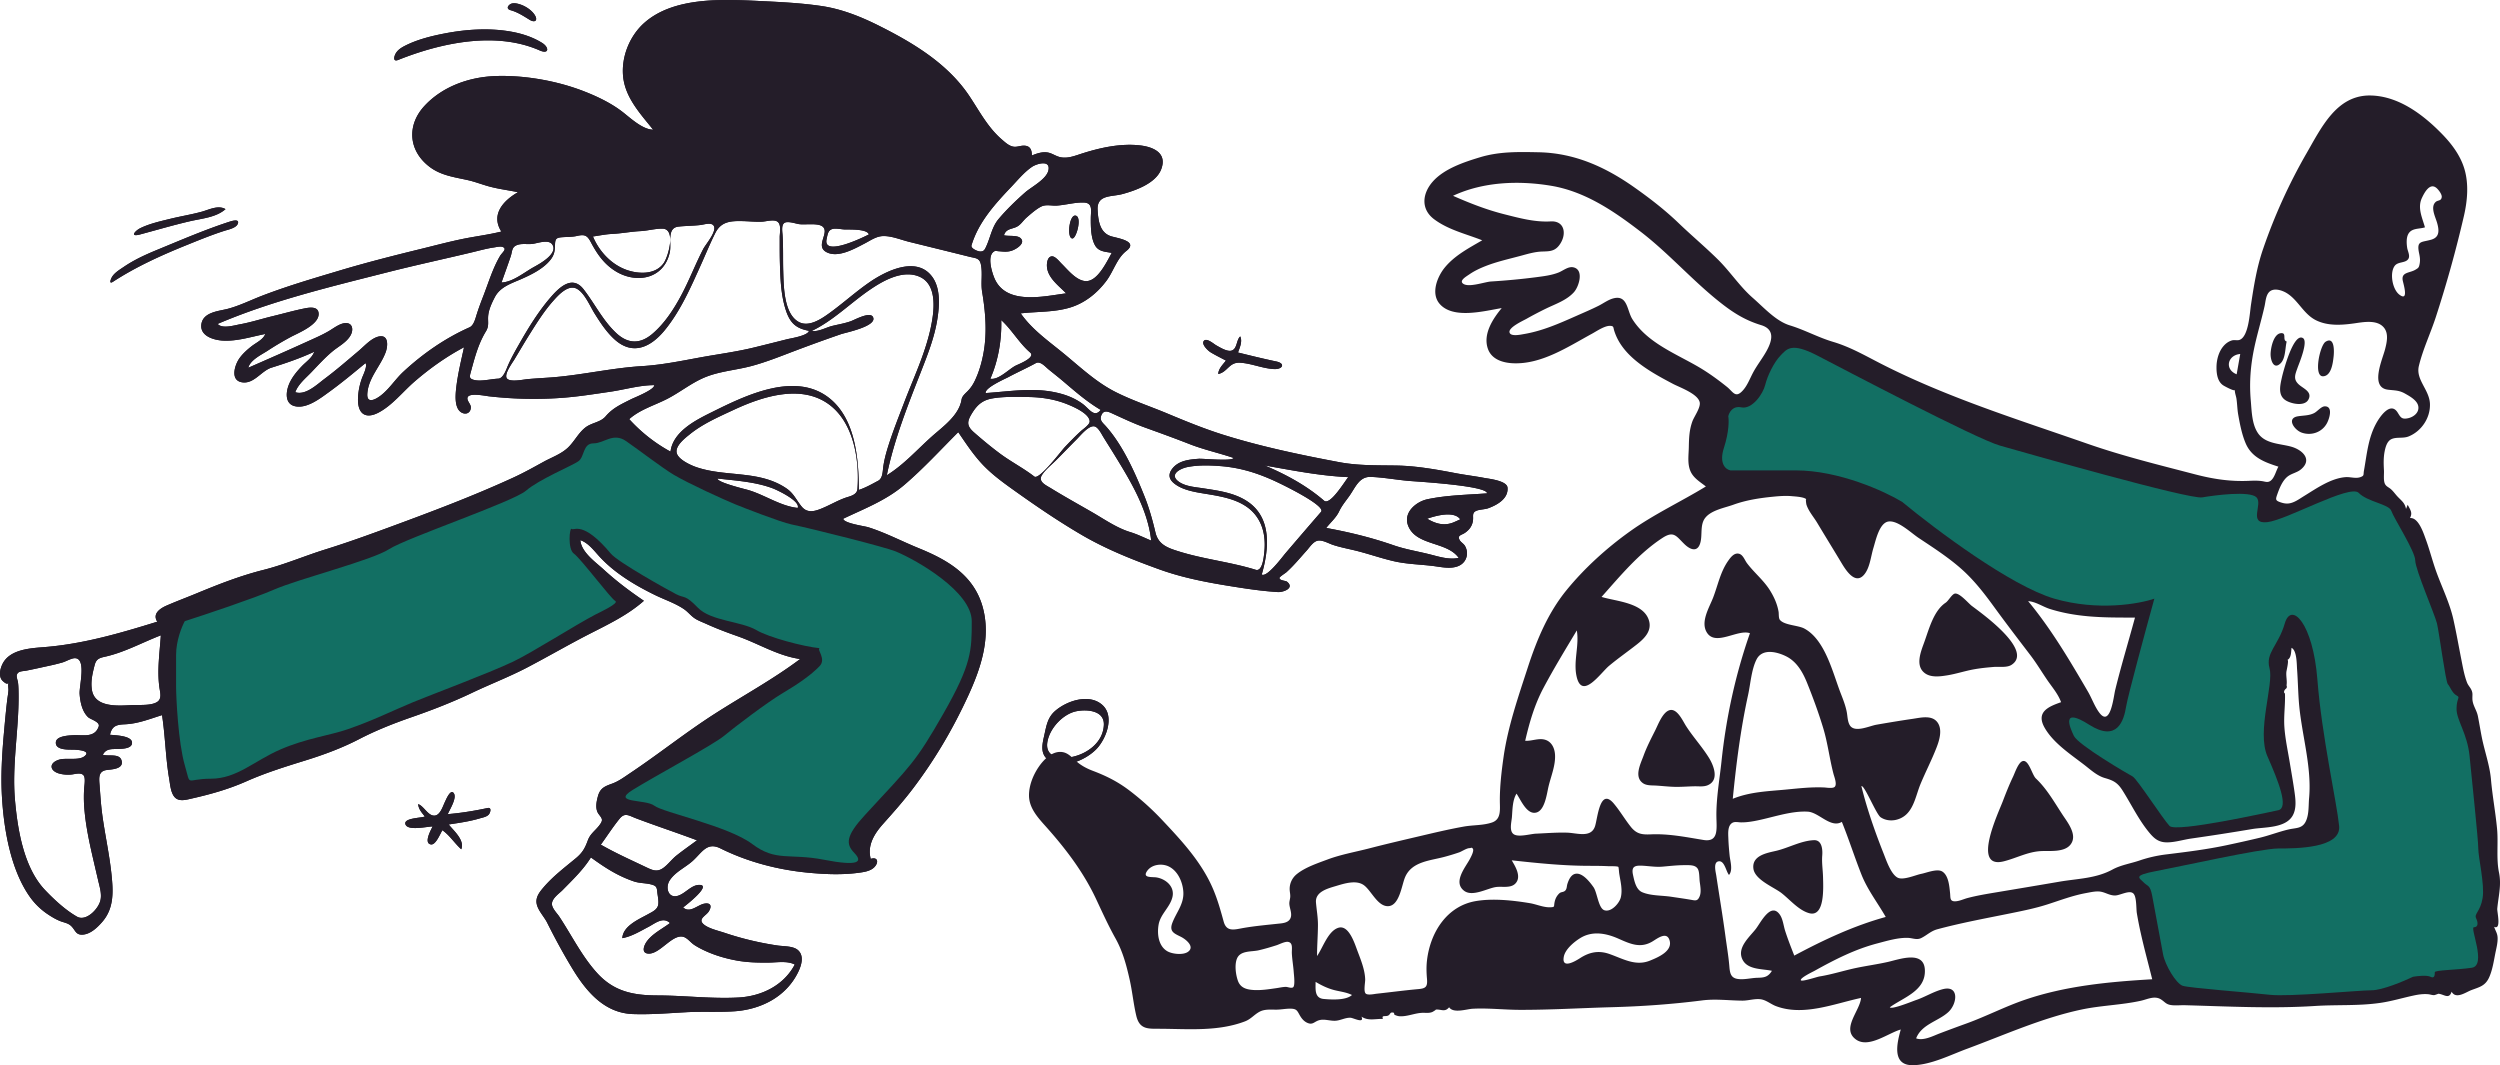
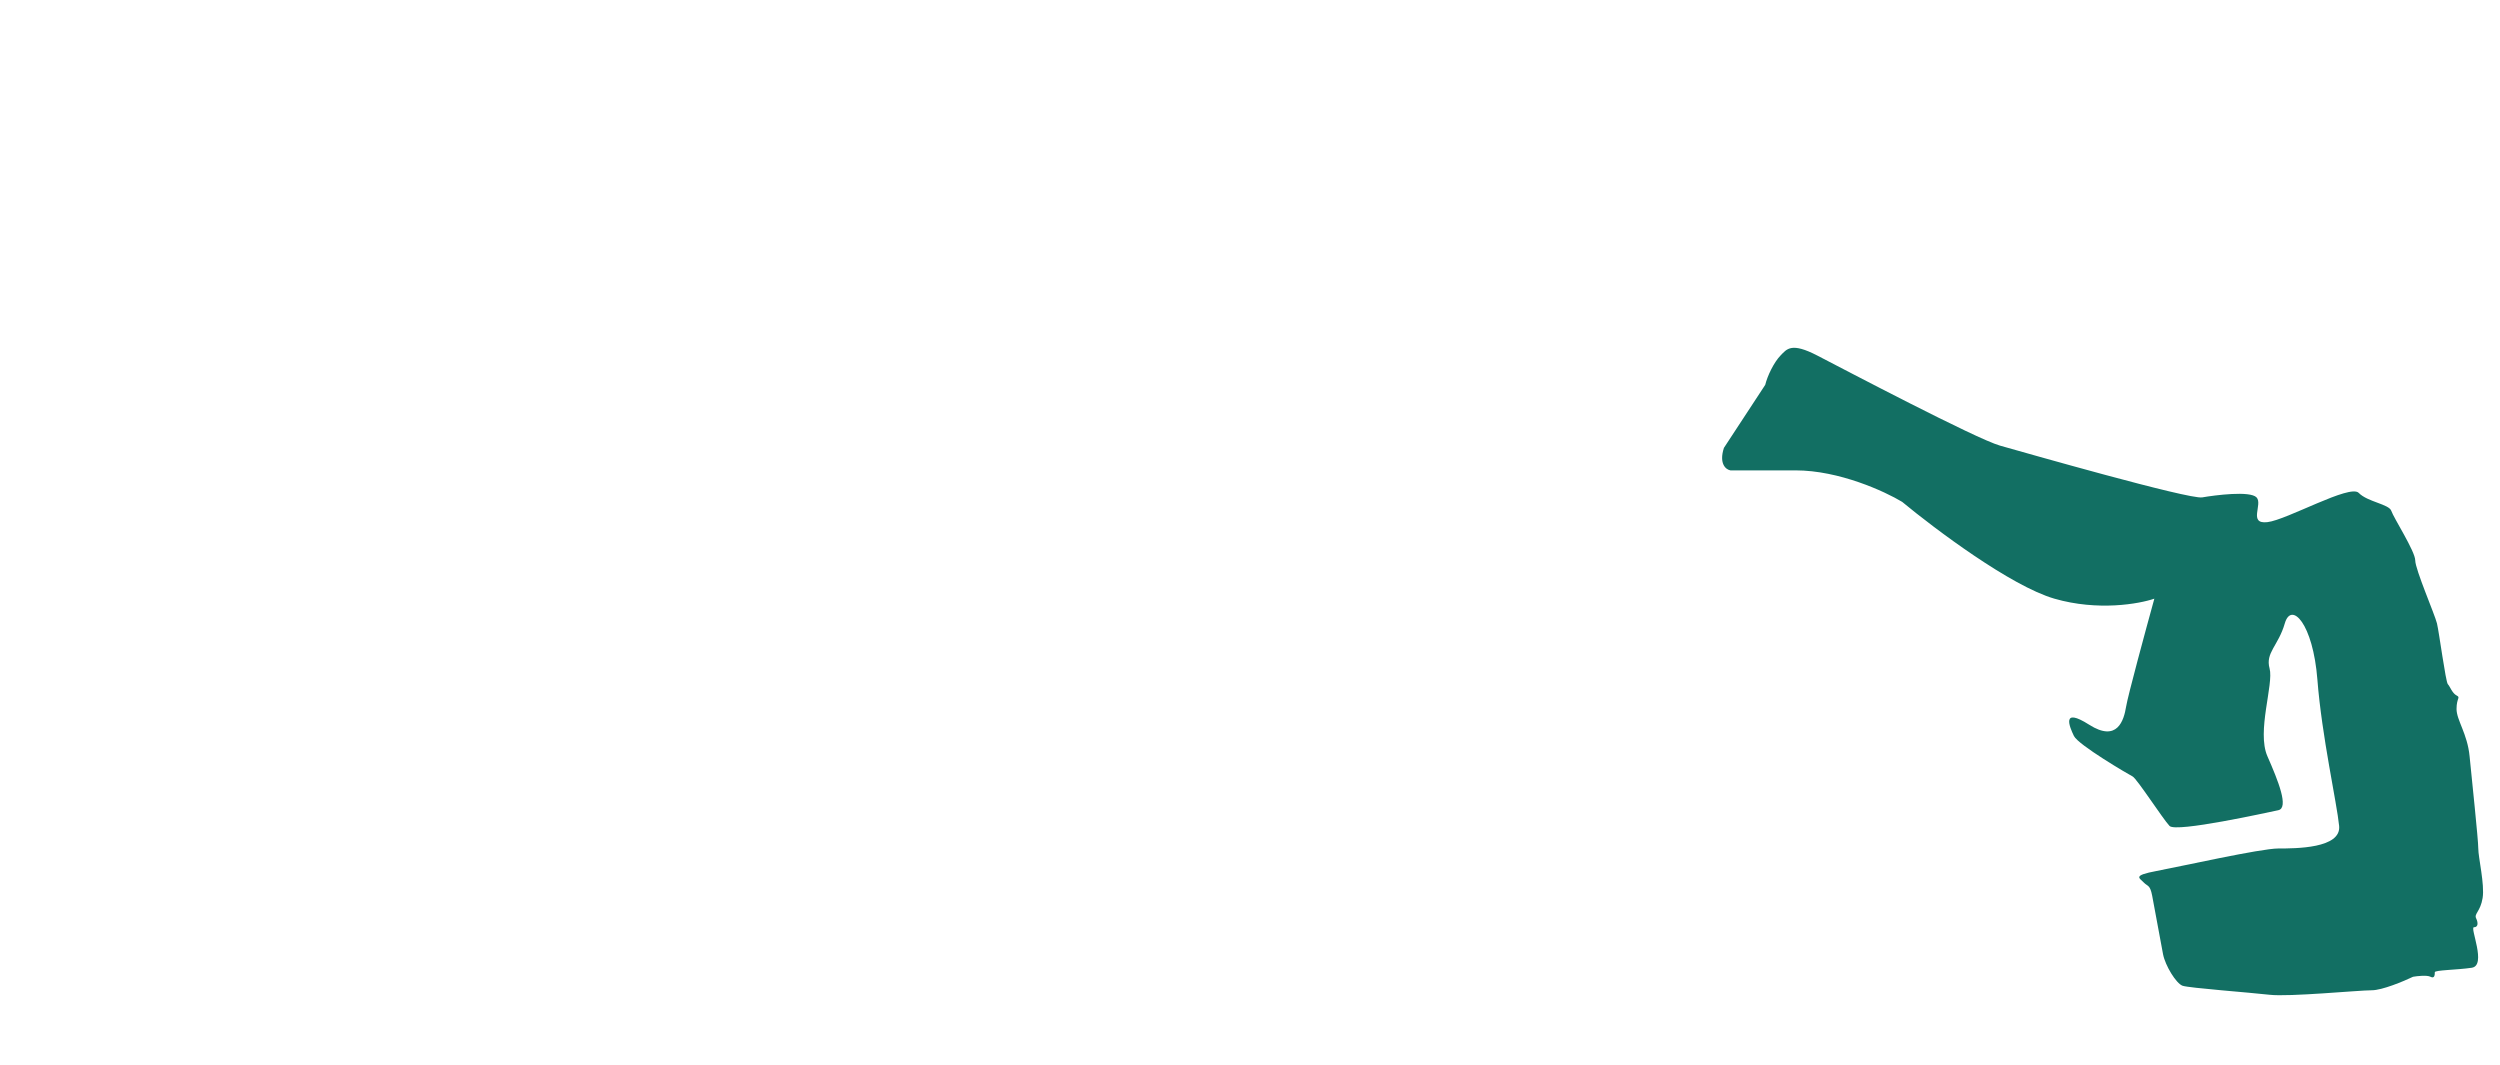
<svg xmlns="http://www.w3.org/2000/svg" width="575" height="245" fill="none">
-   <path fill="#241D29" fill-rule="evenodd" d="M174.395.219c4.806.227 9.734.458 14.501 1.159 4.75.698 9.184 2.484 13.477 4.647 7.743 3.9 15.655 8.639 20.633 16.14 2.329 3.506 4.228 7.178 7.442 9.938.75.646 1.571 1.422 2.569 1.62.792.156 1.492-.176 2.268-.216 1.484-.076 2.045.733 2.045 2.259 1.113-.46 2.325-.877 3.538-.707 1.015.141 1.823.775 2.797 1.041 1.758.48 3.478-.238 5.15-.774 4.224-1.353 8.861-2.378 13.299-1.895 2.922.318 6.462 1.63 4.95 5.529-1.254 3.234-5.948 4.87-8.912 5.674-2.52.685-5.912.075-5.698 3.678.149 2.514.516 5.213 3.097 6.029 1.416.447 6.428 1.112 3.5 3.381-2.161 1.677-2.915 4.626-4.56 6.841-2.095 2.822-4.938 5.106-8.259 6.135-3.716 1.154-7.65.933-11.467 1.38 2.688 3.843 6.571 6.486 10.104 9.408 3.716 3.073 7.301 6.431 11.602 8.621 3.855 1.965 8.018 3.328 11.999 4.993 4.181 1.748 8.391 3.476 12.708 4.84 8.705 2.746 17.863 4.665 26.813 6.351 4.416.831 8.747.71 13.209.783 4.575.077 9.15.908 13.643 1.762 2.177.413 4.375.674 6.553 1.087 1.046.197 5.181.633 5.331 2.219.24 2.58-2.456 4.029-4.43 4.747-.843.309-2.2.263-2.932.687-.788.457-.48 1.131-.57 2.016-.132 1.286-.797 2.213-1.817 2.927-.839.589-1.849.564-1.27 1.676.266.514.933.837 1.24 1.378.35.618.514 1.294.441 2.004-.125 1.244-.917 2.192-2.024 2.632-1.769.704-3.843.207-5.656-.023-3.031-.382-6.105-.419-9.096-1.106-3.119-.716-6.153-1.818-9.275-2.553-1.601-.376-3.204-.691-4.768-1.211-1.018-.34-2.488-1.221-3.573-.945-1.016.259-1.809 1.528-2.472 2.265-.917 1.016-1.805 2.062-2.736 3.064a28.947 28.947 0 0 1-1.922 1.916c-.22.196-1.572 1.052-1.591 1.282-.052.649 1.424.639 1.74.898 1.837 1.502-.923 2.454-2.115 2.379-2.746-.173-5.506-.522-8.226-.939-6.477-.996-12.935-2.069-19.127-4.317-6.125-2.221-12.102-4.586-17.768-7.897-5.438-3.179-10.696-6.774-15.834-10.448-2.492-1.782-5-3.63-7.105-5.901-2.059-2.221-3.736-4.77-5.444-7.279-4.087 4.088-8.021 8.386-12.411 12.135-4.177 3.563-9.198 5.469-14.055 7.784.157 1.052 4.905 1.682 5.772 1.956 3.96 1.248 7.761 3.25 11.614 4.82 6.408 2.613 12.489 6.014 14.625 13.27 2.097 7.134-.337 14.317-3.305 20.761-3.505 7.609-7.664 14.656-12.695 21.29-2.141 2.823-4.446 5.419-6.795 8.047-2.002 2.242-3.72 4.898-2.881 8.085 1.613-.522 1.907.781.853 1.883-.936.981-2.555 1.171-3.807 1.334-3.793.493-7.71.317-11.507-.048-6.914-.668-13.844-2.474-20.103-5.584-3.115-1.547-4.24.948-6.383 2.881-1.684 1.519-4.005 2.505-5.285 4.471-1.055 1.618-.367 4.173 1.823 3.567 1.701-.471 3.068-2.44 4.873-2.515 3.2-.134-2.839 4.595-3.611 5.173 1.53 1.415 3.264-.526 4.807-.852 1.48-.311 1.893.482 1.105 1.76-.615.996-2.547 1.701-1.263 2.912 1.065 1.004 3.424 1.532 4.731 1.972a70.71 70.71 0 0 0 12.374 2.975c1.369.203 3.567.073 4.678 1.079 1.464 1.326.758 3.526.016 5.046-2.809 5.757-8.65 8.587-14.649 9.001-3.696.254-7.424.008-11.13.215-4.063.225-8.134.563-12.202.424-6.545-.224-10.709-5.121-13.972-10.509-2.072-3.421-3.984-6.943-5.776-10.529-.702-1.4-2.17-2.853-2.42-4.427-.226-1.416.647-2.553 1.496-3.555 2.232-2.639 4.918-4.653 7.543-6.832 1.498-1.247 2.075-2.276 2.74-4.088.563-1.526 1.644-2.177 2.593-3.394 1.047-1.34.718-1.576-.098-2.67-.853-1.146-.519-2.832-.16-4.129.515-1.86 1.617-2.269 3.265-2.868 1.502-.547 2.774-1.505 4.105-2.394 6.579-4.392 12.775-9.362 19.433-13.631 6.569-4.213 13.435-7.935 19.706-12.636-5.092-.707-9.58-3.555-14.383-5.239-2.464-.866-4.905-1.789-7.291-2.872-.911-.414-1.972-.781-2.784-1.389-.817-.611-1.444-1.415-2.299-1.993-2.03-1.372-4.444-2.152-6.627-3.223-2.36-1.155-4.686-2.417-6.878-3.887-2.045-1.371-4.009-2.939-5.71-4.753-1.355-1.443-2.674-3.325-4.591-3.989.201 2.768 3.51 5.058 5.325 6.723 2.943 2.702 6.002 4.998 9.293 7.229-3.69 3.273-8.188 5.407-12.509 7.617-4.86 2.487-9.582 5.242-14.423 7.768-4.099 2.137-8.412 3.786-12.578 5.774-4.496 2.144-9.124 3.941-13.814 5.573-4.245 1.476-8.24 3.05-12.246 5.123-3.894 2.014-8.06 3.555-12.225 4.847-4.68 1.453-9.145 2.835-13.647 4.826-4.058 1.795-8.134 2.943-12.43 3.92-1.418.322-3.24.915-4.233-.509-.754-1.077-.867-2.741-1.083-4.008-.828-4.851-.894-9.782-1.639-14.639-2.827.883-5.505 1.97-8.488 2.11-1.875.088-3.015.288-3.482 2.407 1.085.127 4.96.184 5.065 1.774.095 1.436-2.25 1.451-3.082 1.489-1.488.071-2.837-.182-3.63 1.327 1.17.447 3.764-.369 4.282 1.261.668 2.102-2.364 2.098-3.455 2.267-1.904.294-1.708 1.843-1.578 3.497.172 2.177.302 4.358.586 6.523.606 4.628 1.645 9.187 2.138 13.831.425 4.017.663 7.874-2.11 11.076-1.114 1.286-2.663 2.768-4.415 2.921-1.778.156-1.746-1.134-2.852-2.084-.679-.58-1.577-.699-2.376-1.012-.972-.382-1.914-.941-2.787-1.52a15.79 15.79 0 0 1-4.154-3.98c-4.45-6.227-6.04-15.527-6.481-23.077-.28-4.799 0-9.607.425-14.387.229-2.576.46-5.152.76-7.719.093-.796.25-1.593.307-2.39.033-.458-.18-1.38.046-1.819-.288.56-.797.146-1.303-.294-1.045-.908-.723-2.653-.165-3.847 1.684-3.599 6.728-3.739 10.01-4.019 8.82-.751 17.2-3.202 25.644-5.817-1.192-1.848.683-3.067 2.136-3.703 2.24-.979 4.554-1.839 6.816-2.775 5.107-2.112 10.108-4.081 15.456-5.429 4.845-1.221 9.532-3.246 14.311-4.732 4.938-1.535 9.787-3.288 14.644-5.077 9.62-3.54 19.249-7.156 28.584-11.452 2.359-1.085 4.614-2.344 6.892-3.599 1.849-1.02 4.021-1.768 5.589-3.241 1.498-1.407 2.396-3.363 4.023-4.64 1.466-1.153 3.472-1.168 4.686-2.598 1.643-1.933 3.603-2.782 5.833-3.914.716-.365 5.432-2.204 5.335-3.248-3.369 0-6.829 1.038-10.16 1.522-3.525.511-7.047 1.08-10.598 1.363-5.752.457-11.503.334-17.231-.313-.855-.096-4.291-.825-4.882.125-.451.725.67 1.587.682 2.365.016 1.142-.873 1.756-1.879 1.36-1.96-.773-1.674-4.044-1.49-5.704.35-3.175 1.129-6.323 1.81-9.433-4.045 2.132-7.884 4.868-11.367 7.876-2.698 2.33-5.133 5.488-8.3 7.15-3.039 1.594-4.846.233-4.721-3.278.057-1.609.372-3.135.91-4.634.254-.707 1.298-2.711.809-3.465-2.778 2.292-5.538 4.593-8.454 6.699-2.061 1.488-5.05 3.81-7.741 3.219-2.377-.522-2.145-3.23-1.391-5.054.653-1.585 1.828-2.99 2.992-4.198.962-1 2.33-1.895 2.812-3.28-3.192 1.485-6.48 2.61-9.824 3.654-2.378.743-4.04 3.826-6.807 3.37-2.768-.456-1.666-3.999-.56-5.54.773-1.076 1.842-2.026 2.88-2.823 1.012-.777 2.551-1.453 3.05-2.748-3.235.63-6.487 1.722-9.815 1.522-1.976-.12-5.276-1.014-4.886-3.766.396-2.784 3.978-3 5.992-3.517 2.747-.71 5.375-2.04 8.026-3.054 5.346-2.048 10.797-3.69 16.267-5.32l1.728-.517c6.174-1.843 12.384-3.413 18.635-4.943 3.089-.757 6.168-1.582 9.283-2.227 3.013-.626 6.073-.987 9.064-1.734-2.521-3.938.53-7.175 3.825-9.048-2.089-.438-4.215-.7-6.285-1.231-1.771-.453-3.474-1.148-5.257-1.549-3.063-.69-6.121-1.051-8.737-3.015-4.94-3.712-5.36-9.618-1.198-14.088 4.203-4.51 10.369-6.623 16.305-6.832 6.641-.235 14.201 1.098 20.415 3.534 3.055 1.196 6.234 2.718 8.852 4.755 1.78 1.386 4.595 4.042 6.984 4.042-2.861-3.584-6.374-7.291-6.892-12.146-.488-4.596 1.525-9.481 4.904-12.454 6.751-5.938 17.889-5.4 26.166-5.01Zm-38.486 196.989c-1.762 2.837-4.198 5.142-6.498 7.496-.795.812-2.388 1.846-2.464 3.117-.063 1.039 1.169 2.208 1.706 3.025 2.843 4.316 5.183 9.084 8.654 12.919 3.925 4.333 8.404 5.175 13.958 5.187 6.17.015 12.423.814 18.581.476 5.218-.284 10.36-2.691 12.955-7.58-1.69-.901-4.096-.471-5.926-.453-2.499.028-4.936-.018-7.404-.467-2.236-.409-4.446-1.021-6.549-1.914-1.089-.462-2.166-.99-3.168-1.633-.734-.469-1.286-1.19-2.006-1.649-2.66-1.701-5.73 3.705-8.571 3.601-1.743-.063-1.111-1.837-.388-2.828 1.309-1.791 3.589-2.896 5.311-4.202-1.603-1.528-3.415.075-4.942.872-1.907 1-3.891 2.225-6.022 2.599.159-2.845 3.897-4.371 5.96-5.528.917-.515 2.067-.993 2.292-2.127.172-.851-.121-2.062-.205-2.922-.111-1.094-.192-1.445-1.315-1.752-1.365-.375-2.738-.267-4.105-.734-3.74-1.278-6.648-3.175-9.854-5.503ZM14.376 152.361a43.2 43.2 0 0 1-2.764.693c-1.836.401-3.674.817-5.516 1.182-.924.181-1.95.067-2.222.979-.14.467.212 1.309.272 1.795.109.877.116 1.766.126 2.649.096 8.137-1.546 16.228-.823 24.363.61 6.876 2.04 15.572 6.918 20.693 2.106 2.21 4.696 4.611 7.347 6.12 2.078 1.184 4.981-1.787 5.405-3.843.305-1.474-.203-3.031-.533-4.45-.423-1.823-.852-3.641-1.272-5.463-.895-3.889-1.71-7.814-1.966-11.811a32.278 32.278 0 0 1 .005-3.885c.038-.712.361-2.421-.118-3.031-.62-.785-2.038-.271-2.877-.204-.92.073-1.818.016-2.717-.226-2.14-.58-2.515-2.342-.179-3.156 1.632-.57 4.613.255 5.984-.841 1.61-1.288-1.644-1.466-2.404-1.499-1.012-.044-4.369.23-4.197-1.722.127-1.449 3.016-1.545 4.027-1.608 2.16-.131 4.892.708 5.826-1.989.374-1.079-1.879-1.628-2.444-2.165-1.373-1.302-1.824-3.534-1.942-5.362-.116-1.8 1.593-8.033-1.011-8.198-.8-.05-2.13.752-2.925.979Zm128.098 35.98c-1.532 1.889-2.857 3.96-4.286 5.934 3.349 1.915 6.775 3.453 10.237 5.098 1.574.747 2.677 1.34 4.201.207 1.093-.815 1.914-1.971 2.981-2.816 1.532-1.217 3.135-2.33 4.706-3.491-4.638-1.751-9.346-3.289-13.983-5.045-1.734-.655-2.604-1.432-3.856.113Zm-38.189-6.004c.992 1.042-.917 3.927-1.292 4.914 3.075-.253 6.123-.756 9.144-1.401 1.028-.221.649 1.075.264 1.503-.476.531-1.427.689-2.065.879-2.339.695-4.74 1.029-7.141 1.399 1.098 1.4 3.744 3.592 2.891 5.698-1.536-1.371-2.641-3.195-4.339-4.379-.492.758-1.51 3.434-2.625 3.269-1.754-.257.022-3.384.389-4.137-1.182 0-5.615 1.073-6.233-.43-.634-1.539 3.645-1.491 4.436-1.854l-.147-.186-.148-.186c-.592-.737-1.16-1.465-1.24-2.48 1.323.472 2.207 2.62 3.66 2.652 1.38.029 1.995-2.117 2.487-3.132.278-.578 1.228-2.899 1.959-2.129Zm149.205-20.236c2.964 2.589.95 7.812-1.292 10.16-2.514 2.63-8.11 5.047-11.295 2.365-1.745-1.467-1.115-3.705-.686-5.657.478-2.171.774-3.999 2.51-5.488 2.698-2.315 7.755-4.006 10.763-1.38Zm-6.018 1.505c-2.892.637-5.823 3.628-6.511 6.714-.901 4.043 3.154 4.34 5.823 3.732 3.361-.766 6.93-3.317 7.102-7.319.147-3.452-4.166-3.621-6.414-3.127ZM36.995 146.122c-4.331 1.668-8.402 3.951-12.947 4.943-1.386.303-1.956.633-2.3 1.971-.48 1.872-.935 3.77-.592 5.725.712 4.063 6.17 3.566 9.202 3.405 1.556-.081 4.55.213 5.9-.793.986-.733.572-2.111.418-3.181-.575-4.008.052-8.066.32-12.07Zm236.152-38.706c-1.594.311-4.351 1.658-2.064 3.344 1.524 1.126 3.794 1.261 5.587 1.541 3.5.543 7.237 1.01 10.275 3.056 5.628 3.789 4.938 10.938 3.254 16.789 1.214.739 4.775-4.095 5.446-4.882a1736.19 1736.19 0 0 1 8.199-9.538c1.173-1.354-8.453-6.037-9.318-6.458-4.573-2.228-8.843-3.695-13.973-4.077-2.431-.182-4.998-.244-7.406.225Zm-19.854-11.858c-.438 1.14.329 1.657 1.032 2.446 3.932 4.405 6.7 10.64 8.89 16.107 1.093 2.728 1.857 5.477 2.533 8.335.663 2.803 2.77 3.553 5.294 4.348 5.817 1.833 11.939 2.447 17.774 4.257 1.563.484 1.869-3.075 1.968-3.977.28-2.57.02-5.25-1.284-7.513-2.464-4.281-7.402-5.189-11.81-5.92-2.518-.415-5.839-.845-7.833-2.63-1-.896-1.141-1.923-.361-3.035 1.423-2.029 3.928-2.288 6.168-2.455 1.091-.079 7.841.626 8.063-.2-3.363-1.136-6.813-1.883-10.126-3.18a336.87 336.87 0 0 0-7.795-2.916l-2.609-.945c-2.651-.965-5.079-2.136-7.624-3.294-.955-.437-1.833-.597-2.28.572Zm57.025 18.559c-.841 1.173-1.677 2.159-2.309 3.476-.735 1.536-1.957 2.515-2.978 3.836 5.303.969 10.364 2.199 15.474 3.975 2.625.912 5.335 1.361 8.018 2.014 2.253.549 4.65 1.397 6.983.896-2.656-3.789-9.737-2.741-11.602-7.331-1.268-3.121 1.849-5.611 4.4-6.154 4.452-.946 9.198-1.019 13.723-1.355.046-1.793-16.373-2.72-17.996-2.866-2.881-.257-5.89-.818-8.767-.92-2.671-.097-3.545 2.477-4.946 4.429Zm-62.651-13.105c-1.582 1.582-3.131 3.2-4.71 4.784-1.038 1.044-2.446 2.153-3.264 3.395-1.047 1.584.784 2.346 2.004 3.097 3.081 1.894 6.263 3.662 9.398 5.463 2.815 1.62 5.743 3.681 8.85 4.626 1.663.507 3.224 1.292 4.827 1.958-.775-7.187-4.759-13.714-8.435-19.705-.842-1.378-1.715-2.733-2.558-4.109-.426-.692-1.214-2.327-2.105-2.467-1.319-.21-3.208 2.159-4.007 2.958Zm80.576 18.29c1.928 1.144 3.857 1.725 6.031.86a34.1 34.1 0 0 0 1.587-.716c-1.448-2.043-5.731-.797-7.618-.144Zm-159.549-25.01c-3.415 1.595-7.067 3.182-10.037 5.589-1.097.887-3.546 2.753-2.974 4.444.492 1.449 3.204 2.682 4.491 3.123 6.774 2.323 14.483.632 20.721 4.895 1.688 1.152 2.238 2.659 3.492 4.177 1.134 1.371 2.569 1.2 4.094.63 2-.747 3.845-1.891 5.853-2.624 1.028-.376 2.772-.624 2.879-2.06.504-6.766-.891-15.387-6.65-19.526-6.466-4.647-15.386-1.674-21.869 1.353Zm-3.663 15.769c-.165.858 6.244 2.411 6.94 2.609 3.871 1.105 7.487 3.729 11.495 4.152.698-1.609-4.855-4.172-5.734-4.504-4.007-1.507-8.491-1.779-12.701-2.257Zm125.854-3.006c4.859 2.063 9.569 4.586 13.642 8.097 1.404 1.211 4.817-4.533 5.581-5.414-6.472-.28-12.849-1.558-19.223-2.683ZM200.072 66.64c-4.504 3.081-8.428 7.11-13.372 9.473 1.547.252 3.236-.785 4.714-1.15 1.44-.353 2.894-.587 4.295-1.09.861-.307 4.416-2.296 5.081-.948 1.043 2.107-6.297 3.564-7.341 3.923a371.829 371.829 0 0 0-10.513 3.803c-3.38 1.278-6.755 2.653-10.247 3.572-3.545.933-7.305 1.173-10.715 2.621-3.014 1.28-5.605 3.399-8.513 4.896-2.915 1.5-6.23 2.427-8.744 4.659a36.21 36.21 0 0 0 9.502 7.477c.567-4.607 5.781-7.23 9.348-9.001 7.775-3.86 19.455-9.68 27.379-3.14 5.793 4.783 6.58 13.853 6.58 20.954 1.568-.517 3-1.34 4.458-2.116 1.01-.539 1.022-2.038 1.147-3.038.21-1.64.637-3.227 1.129-4.801 1.087-3.477 2.448-6.872 3.746-10.272 2.099-5.496 4.688-10.92 5.979-16.704.841-3.774 1.843-10.262-2.551-12.136-3.803-1.62-8.275.906-11.362 3.018Zm-19.671-15.364c-.734.51-.46 2.038-.411 2.806.183 2.789.068 5.59.159 8.385.109 3.407.133 9.65 3.525 11.56 2.318 1.307 5.204-.65 7.055-1.983 3.131-2.254 6.004-4.872 9.18-7.072 3.764-2.61 10.896-6.216 14.497-1.309 1.95 2.656 1.676 6.613 1.19 9.703-.641 4.077-2.141 7.943-3.632 11.752-3.076 7.868-6.288 15.863-7.998 24.192 3.901-2.403 6.934-5.862 10.339-8.903 2.525-2.253 6.273-4.841 6.856-8.513.131-.829.907-1.422 1.44-1.975.693-.722 1.183-1.455 1.623-2.375.97-2.035 1.601-4.234 1.998-6.459.835-4.671.437-9.322-.333-13.965-.347-2.102.163-4.354-.308-6.402-.329-1.422-1.299-1.336-2.587-1.66-4.64-1.164-9.289-2.294-13.933-3.446-1.887-.47-3.938-1.349-5.896-1.32-1.607.024-2.958 1.017-4.345 1.735-2.278 1.182-5.898 3.246-8.513 2.071-3.048-1.367.504-4.454-1.024-5.916-1.048-1.002-4.18-.4-5.601-.649-.779-.136-2.567-.753-3.281-.257Zm47.956 40.342c-2.216.362-3.498 1.357-4.72 3.311-1.24 1.985-1.387 2.969.381 4.522 1.907 1.676 3.904 3.329 5.928 4.838 2.567 1.912 5.416 3.361 7.952 5.321 1.111.858 6.154-5.87 7.029-6.792 1.208-1.272 2.446-2.549 3.74-3.72.474-.428 1.958-1.42 1.958-2.148.002-1.841-3.938-3.486-5.206-3.993-2.841-1.136-5.819-1.593-8.845-1.641-2.684-.042-5.557-.132-8.217.302Zm9.878-8.095c-2.081 1.144-4.254 2.109-6.349 3.23-.742.396-5.426 2.434-5.19 3.653 5.27-.347 10.519-1.272 15.773-.215 2.359.476 4.61 1.271 6.582 2.738 1.492 1.113 2.631 3.248 4.113 1.347-3.027-1.777-5.753-4.131-8.438-6.417-1.174-1.002-2.384-1.943-3.575-2.916-.71-.578-1.882-1.99-2.916-1.42Zm-124.681-26.6c-1.649.24-3.256.693-4.875 1.081-6.561 1.574-13.147 2.985-19.69 4.651-13.05 3.321-26.492 6.523-38.936 11.844 1.046 1.199 3.819.33 5.117.096 2.542-.459 5.009-1.263 7.52-1.87 2.456-.593 4.922-1.3 7.398-1.795 1.14-.228 3.153-.526 3.199 1.244.065 2.511-4.645 4.388-6.374 5.306a71.64 71.64 0 0 0-5.398 3.206c-1.391.902-3.957 2.105-4.408 3.898 4.514-1.981 9.032-3.954 13.519-6.002 1.69-.77 3.402-1.496 5.011-2.438 1.073-.628 2.454-1.728 3.724-1.828 1.72-.134 2.005 1.484 1.28 2.788-.906 1.635-2.778 2.555-4.155 3.7-1.755 1.456-3.308 3.177-4.888 4.826-1.312 1.371-3 2.72-3.685 4.571 2.358.816 5.037-1.801 6.77-3.096 2.722-2.033 5.258-4.245 7.856-6.441 1.329-1.126 2.913-2.946 4.662-3.282 2.217-.426 2.033 2.2 1.496 3.647-1.202 3.231-4.014 5.928-4.215 9.573-.124 2.244 1.711 1.39 2.936.49 2.062-1.517 3.458-3.826 5.33-5.565 4.506-4.187 9.666-7.759 15.241-10.239.998-.444 1.357-2.04 1.66-2.997.453-1.428.974-2.816 1.518-4.213 1.192-3.06 2.17-6.369 3.841-9.197.466-.787 1.668-1.59.674-2.054-.541-.253-1.569.015-2.128.096Zm47.593-5.177c-1.689.205-3.397.186-5.089.37-2.762.302-1.558 3.78-2.002 5.876-1.311 6.17-7.626 7.335-12.412 4.425-2.692-1.639-4.309-3.987-5.757-6.732-.825-1.566-1.44-1.818-3.147-1.426-1.172.27-2.238.211-3.43.3-1.5.114-1.631.444-1.662 1.921-.028 1.313-.209 2.224-1.054 3.288-1.609 2.025-4.307 3.359-6.606 4.377-2.3 1.021-4.909 1.779-6.173 4.19-.638 1.215-1.321 2.666-1.505 4.048-.201 1.51.293 2.446-.558 3.838-1.766 2.896-2.577 6.06-3.47 9.35-.291 1.073-.408 1.514.724 1.808 1.621.424 3.923-.22 5.587-.286 1.185-.048 1.879-2.215 2.264-3.094.75-1.707 1.672-3.323 2.591-4.939 2.087-3.661 4.319-7.297 7.045-10.495 2.059-2.413 5.095-5.42 7.731-2.027 2.568 3.306 4.419 7.176 7.506 10.06 2.716 2.533 5.515 2.573 8.334.172 2.772-2.365 4.879-5.592 6.603-8.81 1.865-3.483 3.271-7.198 5.087-10.701.569-1.096 3.2-4.066 2.398-5.338-.541-.86-2.244-.267-3.005-.175Zm14.143-.76c-1.486.073-2.982-.1-4.468-.131-2.69-.055-4.94.044-6.291 2.713-1.194 2.355-2.21 4.862-3.297 7.275-2.365 5.242-4.686 10.604-8.315 15.065-3.216 3.95-7.372 5.941-11.556 2.167-1.855-1.674-3.264-3.832-4.595-5.955-1.066-1.702-2.284-4.697-4.073-5.689-1.992-1.106-4.274 1.432-5.492 2.808-2.051 2.315-3.763 5.035-5.408 7.663-1.192 1.906-2.333 3.853-3.492 5.782-.47.78-2.385 3.338-1.748 4.313.639.977 3.758.309 4.659.22 2.154-.214 4.305-.289 6.461-.481 6.704-.597 13.307-2.123 20.03-2.53 4.425-.27 8.789-1.154 13.146-1.96 4.238-.783 8.503-1.317 12.695-2.353a817.926 817.926 0 0 0 7.394-1.847c.852-.22 4.875-.814 5.125-1.96-2.77-.501-4.224-1.614-5.208-4.411-1.23-3.507-1.373-7.413-1.478-11.107-.04-1.42-.046-2.843-.046-4.263v-1.708c-.002-1.018.423-2.868-.464-3.575-.821-.654-2.627-.082-3.579-.036Zm54.999 22.639c.117 4.62-.682 9.274-2.513 13.493 1.916.32 4.196-2.171 5.803-3.006.619-.321 4.721-1.864 3.347-3.043-2.526-2.17-4.181-5.202-6.637-7.444Zm54.96 3.755c.563 1.148-.131 2.607-.508 3.697 2.926.726 5.837 1.442 8.783 2.06 2.222.466 1.448 1.846-.48 1.75-2.681-.132-5.175-1.31-7.843-1.462-2.541-.146-2.841 2.152-5.007 2.595.073-1.265 1.061-2.142 1.771-3.09-1.17-.622-2.365-1.2-3.499-1.885-.586-.352-2.209-1.84-1.584-2.63.629-.797 2.284.698 2.873 1.025.837.47 2.506 1.501 3.49 1.205 1.349-.405 1.069-2.411 2.004-3.265ZM243.11 47.283c-1.187.086-2.478-.328-3.601.213-1.121.539-2.458 1.72-3.395 2.538-.907.794-1.357 1.756-2.486 2.224-1.125.467-2.281.425-2.714 1.853 1.022.29 3.028-.096 3.829.683 1.163 1.131-.867 2.377-1.71 2.734-1.21.512-2.198.345-3.434.249-.538-.04-.532-.211-.974.064-1.633 1.023-.504 4.662.026 5.987 2.593 6.496 11.453 4.309 16.562 3.645-1.625-1.697-4.288-3.567-4.421-6.233-.041-.793.149-2.21 1.133-2.278.786-.052 1.73 1.18 2.22 1.664 1.452 1.436 3.329 3.82 5.43 4.027 2.804.275 4.964-4.432 6.129-6.486-1.431-.278-2.998-.26-3.831-1.714-.988-1.728-1.004-4.375-.988-6.32.014-1.656.525-3.468-1.613-3.55-1.968-.072-4.173.558-6.162.7ZM54.662 51.531c-.41.923-2.186 1.286-2.966 1.532-2.967.94-5.865 2.131-8.758 3.3-5.84 2.361-11.616 4.969-16.95 8.438-.996.65-.508-.601-.249-1.054.58-1.01 1.8-1.727 2.71-2.346 2.465-1.677 5.075-2.856 7.8-3.977 5.453-2.246 10.99-4.626 16.581-6.444.65-.21 2.381-.691 1.832.551Zm67.734 4.574c-1.085.117-2.355-.14-3.398.227-1.359.478-1.133 1.443-1.536 2.63-.681 2.017-1.411 4.017-2.123 6.023 2.633-.128 5.158-2.288 7.39-3.53 1.264-.704 5.657-3.04 4.333-5.177-.839-1.355-3.462-.303-4.666-.173Zm29.98-3.516c-1.631-.029-3.423.483-5.075.566-2.214.115-4.393.551-6.605.655-1.454.072-2.881.38-4.321.583 1.432 3.434 4.226 6.44 7.737 7.684 2.77.981 6.647 1.148 8.539-1.568 1.088-1.563 2.869-7.861-.275-7.92Zm84.942-14.187c-1.779 1.224-3.204 2.978-4.69 4.541-3.722 3.918-7.574 8.114-9.185 13.485-.221.735 1.456 1.386 1.912 1.416.96.058 1.153-.443 1.53-1.282.934-2.08 1.291-4.403 2.783-6.177 1.818-2.16 4.006-4.269 6.117-6.127 1.434-1.26 4.948-3.037 5.362-5.124.486-2.467-2.753-1.473-3.829-.732Zm-45.884 14.273c-1.006.303-1.084 1.267-1.314 2.305-.926 4.172 8.426-.38 9.728-1.06-.433-1.341-4.695-1.097-5.681-1.149-.771-.042-1.989-.32-2.733-.096Zm55.239 2.167c-1.385.056-.748-5.806.829-5.217 1.351.505.058 5.181-.829 5.217Zm-194.807-6.74c-2.122 1.897-5.453 2.152-8.091 2.761-3.888.896-7.74 2.04-11.597 3.07-2.435.652-1.064-.901.155-1.483 2.096-1.005 4.47-1.541 6.71-2.092 2.425-.6 4.904-.998 7.316-1.65 1.67-.452 3.823-1.606 5.507-.607Zm66.011-40.764c2.357.448 4.713 1.23 6.779 2.508 1.712 1.06 1.643 2.707-.526 1.751-10.12-4.46-22.675-1.758-32.558 2.191-1.09.436-1.01-.514-.68-1.247.454-1.01 1.424-1.595 2.355-2.064 2.796-1.408 6.02-2.204 9.06-2.79 5.069-.975 10.477-1.317 15.57-.35ZM119.355.93c1.287.36 2.765 1.257 3.551 2.393.919 1.33.188 2.01-1.089 1.228-1.425-.873-2.73-1.744-4.365-2.204-.863-.244-.829-.805-.208-1.297.581-.461 1.482-.297 2.111-.12Z" clip-rule="evenodd" />
-   <path fill="#241D29" fill-rule="evenodd" d="M174.395.219c4.806.227 9.734.458 14.501 1.159 4.75.698 9.184 2.484 13.477 4.647 7.743 3.9 15.655 8.639 20.633 16.14 2.329 3.506 4.228 7.178 7.442 9.938.75.646 1.571 1.422 2.569 1.62.792.156 1.492-.176 2.268-.216 1.484-.076 2.045.733 2.045 2.259 1.113-.46 2.325-.877 3.538-.707 1.015.141 1.823.775 2.797 1.041 1.758.48 3.478-.238 5.15-.774 4.224-1.353 8.861-2.378 13.299-1.895 2.922.318 6.462 1.63 4.95 5.529-1.254 3.234-5.948 4.87-8.912 5.674-2.52.685-5.912.075-5.698 3.678.149 2.514.516 5.213 3.097 6.029 1.416.447 6.428 1.112 3.5 3.381-2.161 1.677-2.915 4.626-4.56 6.841-2.095 2.822-4.938 5.106-8.259 6.135-3.716 1.154-7.65.933-11.467 1.38 2.688 3.843 6.571 6.486 10.104 9.408 3.716 3.073 7.301 6.431 11.602 8.621 3.855 1.965 8.018 3.328 11.999 4.993 4.181 1.748 8.391 3.476 12.708 4.84 8.705 2.746 17.863 4.665 26.813 6.351 4.416.831 8.747.71 13.209.783 4.575.077 9.15.908 13.643 1.762 2.177.413 4.375.674 6.553 1.087 1.046.197 5.181.633 5.331 2.219.24 2.58-2.456 4.029-4.43 4.747-.843.309-2.2.263-2.932.687-.788.457-.48 1.131-.57 2.016-.132 1.286-.797 2.213-1.817 2.927-.839.589-1.849.564-1.27 1.676.266.514.933.837 1.24 1.378.35.618.514 1.294.441 2.004-.125 1.244-.917 2.192-2.024 2.632-1.769.704-3.843.207-5.656-.023-3.031-.382-6.105-.419-9.096-1.106-3.119-.716-6.153-1.818-9.275-2.553-1.601-.376-3.204-.691-4.768-1.211-1.018-.34-2.488-1.221-3.573-.945-1.016.259-1.809 1.528-2.472 2.265-.917 1.016-1.805 2.062-2.736 3.064a28.947 28.947 0 0 1-1.922 1.916c-.22.196-1.572 1.052-1.591 1.282-.052.649 1.424.639 1.74.898 1.837 1.502-.923 2.454-2.115 2.379-2.746-.173-5.506-.522-8.226-.939-6.477-.996-12.935-2.069-19.127-4.317-6.125-2.221-12.102-4.586-17.768-7.897-5.438-3.179-10.696-6.774-15.834-10.448-2.492-1.782-5-3.63-7.105-5.901-2.059-2.221-3.736-4.77-5.444-7.279-4.087 4.088-8.021 8.386-12.411 12.135-4.177 3.563-9.198 5.469-14.055 7.784.157 1.052 4.905 1.682 5.772 1.956 3.96 1.248 7.761 3.25 11.614 4.82 6.408 2.613 12.489 6.014 14.625 13.27 2.097 7.134-.337 14.317-3.305 20.761-3.505 7.609-7.664 14.656-12.695 21.29-2.141 2.823-4.446 5.419-6.795 8.047-2.002 2.242-3.72 4.898-2.881 8.085 1.613-.522 1.907.781.853 1.883-.936.981-2.555 1.171-3.807 1.334-3.793.493-7.71.317-11.507-.048-6.914-.668-13.844-2.474-20.103-5.584-3.115-1.547-4.24.948-6.383 2.881-1.684 1.519-4.005 2.505-5.285 4.471-1.055 1.618-.367 4.173 1.823 3.567 1.701-.471 3.068-2.44 4.873-2.515 3.2-.134-2.839 4.595-3.611 5.173 1.53 1.415 3.264-.526 4.807-.852 1.48-.311 1.893.482 1.105 1.76-.615.996-2.547 1.701-1.263 2.912 1.065 1.004 3.424 1.532 4.731 1.972a70.71 70.71 0 0 0 12.374 2.975c1.369.203 3.567.073 4.678 1.079 1.464 1.326.758 3.526.016 5.046-2.809 5.757-8.65 8.587-14.649 9.001-3.696.254-7.424.008-11.13.215-4.063.225-8.134.563-12.202.424-6.545-.224-10.709-5.121-13.972-10.509-2.072-3.421-3.984-6.943-5.776-10.529-.702-1.4-2.17-2.853-2.42-4.427-.226-1.416.647-2.553 1.496-3.555 2.232-2.639 4.918-4.653 7.543-6.832 1.498-1.247 2.075-2.276 2.74-4.088.563-1.526 1.644-2.177 2.593-3.394 1.047-1.34.718-1.576-.098-2.67-.853-1.146-.519-2.832-.16-4.129.515-1.86 1.617-2.269 3.265-2.868 1.502-.547 2.774-1.505 4.105-2.394 6.579-4.392 12.775-9.362 19.433-13.631 6.569-4.213 13.435-7.935 19.706-12.636-5.092-.707-9.58-3.555-14.383-5.239-2.464-.866-4.905-1.789-7.291-2.872-.911-.414-1.972-.781-2.784-1.389-.817-.611-1.444-1.415-2.299-1.993-2.03-1.372-4.444-2.152-6.627-3.223-2.36-1.155-4.686-2.417-6.878-3.887-2.045-1.371-4.009-2.939-5.71-4.753-1.355-1.443-2.674-3.325-4.591-3.989.201 2.768 3.51 5.058 5.325 6.723 2.943 2.702 6.002 4.998 9.293 7.229-3.69 3.273-8.188 5.407-12.509 7.617-4.86 2.487-9.582 5.242-14.423 7.768-4.099 2.137-8.412 3.786-12.578 5.774-4.496 2.144-9.124 3.941-13.814 5.573-4.245 1.476-8.24 3.05-12.246 5.123-3.894 2.014-8.06 3.555-12.225 4.847-4.68 1.453-9.145 2.835-13.647 4.826-4.058 1.795-8.134 2.943-12.43 3.92-1.418.322-3.24.915-4.233-.509-.754-1.077-.867-2.741-1.083-4.008-.828-4.851-.894-9.782-1.639-14.639-2.827.883-5.505 1.97-8.488 2.11-1.875.088-3.015.288-3.482 2.407 1.085.127 4.96.184 5.065 1.774.095 1.436-2.25 1.451-3.082 1.489-1.488.071-2.837-.182-3.63 1.327 1.17.447 3.764-.369 4.282 1.261.668 2.102-2.364 2.098-3.455 2.267-1.904.294-1.708 1.843-1.578 3.497.172 2.177.302 4.358.586 6.523.606 4.628 1.645 9.187 2.138 13.831.425 4.017.663 7.874-2.11 11.076-1.114 1.286-2.663 2.768-4.415 2.921-1.778.156-1.746-1.134-2.852-2.084-.679-.58-1.577-.699-2.376-1.012-.972-.382-1.914-.941-2.787-1.52a15.79 15.79 0 0 1-4.154-3.98c-4.45-6.227-6.04-15.527-6.481-23.077-.28-4.799 0-9.607.425-14.387.229-2.576.46-5.152.76-7.719.093-.796.25-1.593.307-2.39.033-.458-.18-1.38.046-1.819-.288.56-.797.146-1.303-.294-1.045-.908-.723-2.653-.165-3.847 1.684-3.599 6.728-3.739 10.01-4.019 8.82-.751 17.2-3.202 25.644-5.817-1.192-1.848.683-3.067 2.136-3.703 2.24-.979 4.554-1.839 6.816-2.775 5.107-2.112 10.108-4.081 15.456-5.429 4.845-1.221 9.532-3.246 14.311-4.732 4.938-1.535 9.787-3.288 14.644-5.077 9.62-3.54 19.249-7.156 28.584-11.452 2.359-1.085 4.614-2.344 6.892-3.599 1.849-1.02 4.021-1.768 5.589-3.241 1.498-1.407 2.396-3.363 4.023-4.64 1.466-1.153 3.472-1.168 4.686-2.598 1.643-1.933 3.603-2.782 5.833-3.914.716-.365 5.432-2.204 5.335-3.248-3.369 0-6.829 1.038-10.16 1.522-3.525.511-7.047 1.08-10.598 1.363-5.752.457-11.503.334-17.231-.313-.855-.096-4.291-.825-4.882.125-.451.725.67 1.587.682 2.365.016 1.142-.873 1.756-1.879 1.36-1.96-.773-1.674-4.044-1.49-5.704.35-3.175 1.129-6.323 1.81-9.433-4.045 2.132-7.884 4.868-11.367 7.876-2.698 2.33-5.133 5.488-8.3 7.15-3.039 1.594-4.846.233-4.721-3.278.057-1.609.372-3.135.91-4.634.254-.707 1.298-2.711.809-3.465-2.778 2.292-5.538 4.593-8.454 6.699-2.061 1.488-5.05 3.81-7.741 3.219-2.377-.522-2.145-3.23-1.391-5.054.653-1.585 1.828-2.99 2.992-4.198.962-1 2.33-1.895 2.812-3.28-3.192 1.485-6.48 2.61-9.824 3.654-2.378.743-4.04 3.826-6.807 3.37-2.768-.456-1.666-3.999-.56-5.54.773-1.076 1.842-2.026 2.88-2.823 1.012-.777 2.551-1.453 3.05-2.748-3.235.63-6.487 1.722-9.815 1.522-1.976-.12-5.276-1.014-4.886-3.766.396-2.784 3.978-3 5.992-3.517 2.747-.71 5.375-2.04 8.026-3.054 5.346-2.048 10.797-3.69 16.267-5.32l1.728-.517c6.174-1.843 12.384-3.413 18.635-4.943 3.089-.757 6.168-1.582 9.283-2.227 3.013-.626 6.073-.987 9.064-1.734-2.521-3.938.53-7.175 3.825-9.048-2.089-.438-4.215-.7-6.285-1.231-1.771-.453-3.474-1.148-5.257-1.549-3.063-.69-6.121-1.051-8.737-3.015-4.94-3.712-5.36-9.618-1.198-14.088 4.203-4.51 10.369-6.623 16.305-6.832 6.641-.235 14.201 1.098 20.415 3.534 3.055 1.196 6.234 2.718 8.852 4.755 1.78 1.386 4.595 4.042 6.984 4.042-2.861-3.584-6.374-7.291-6.892-12.146-.488-4.596 1.525-9.481 4.904-12.454 6.751-5.938 17.889-5.4 26.166-5.01Zm-38.486 196.989c-1.762 2.837-4.198 5.142-6.498 7.496-.795.812-2.388 1.846-2.464 3.117-.063 1.039 1.169 2.208 1.706 3.025 2.843 4.316 5.183 9.084 8.654 12.919 3.925 4.333 8.404 5.175 13.958 5.187 6.17.015 12.423.814 18.581.476 5.218-.284 10.36-2.691 12.955-7.58-1.69-.901-4.096-.471-5.926-.453-2.499.028-4.936-.018-7.404-.467-2.236-.409-4.446-1.021-6.549-1.914-1.089-.462-2.166-.99-3.168-1.633-.734-.469-1.286-1.19-2.006-1.649-2.66-1.701-5.73 3.705-8.571 3.601-1.743-.063-1.111-1.837-.388-2.828 1.309-1.791 3.589-2.896 5.311-4.202-1.603-1.528-3.415.075-4.942.872-1.907 1-3.891 2.225-6.022 2.599.159-2.845 3.897-4.371 5.96-5.528.917-.515 2.067-.993 2.292-2.127.172-.851-.121-2.062-.205-2.922-.111-1.094-.192-1.445-1.315-1.752-1.365-.375-2.738-.267-4.105-.734-3.74-1.278-6.648-3.175-9.854-5.503ZM14.376 152.361a43.2 43.2 0 0 1-2.764.693c-1.836.401-3.674.817-5.516 1.182-.924.181-1.95.067-2.222.979-.14.467.212 1.309.272 1.795.109.877.116 1.766.126 2.649.096 8.137-1.546 16.228-.823 24.363.61 6.876 2.04 15.572 6.918 20.693 2.106 2.21 4.696 4.611 7.347 6.12 2.078 1.184 4.981-1.787 5.405-3.843.305-1.474-.203-3.031-.533-4.45-.423-1.823-.852-3.641-1.272-5.463-.895-3.889-1.71-7.814-1.966-11.811a32.278 32.278 0 0 1 .005-3.885c.038-.712.361-2.421-.118-3.031-.62-.785-2.038-.271-2.877-.204-.92.073-1.818.016-2.717-.226-2.14-.58-2.515-2.342-.179-3.156 1.632-.57 4.613.255 5.984-.841 1.61-1.288-1.644-1.466-2.404-1.499-1.012-.044-4.369.23-4.197-1.722.127-1.449 3.016-1.545 4.027-1.608 2.16-.131 4.892.708 5.826-1.989.374-1.079-1.879-1.628-2.444-2.165-1.373-1.302-1.824-3.534-1.942-5.362-.116-1.8 1.593-8.033-1.011-8.198-.8-.05-2.13.752-2.925.979Zm128.098 35.98c-1.532 1.889-2.857 3.96-4.286 5.934 3.349 1.915 6.775 3.453 10.237 5.098 1.574.747 2.677 1.34 4.201.207 1.093-.815 1.914-1.971 2.981-2.816 1.532-1.217 3.135-2.33 4.706-3.491-4.638-1.751-9.346-3.289-13.983-5.045-1.734-.655-2.604-1.432-3.856.113Zm-38.189-6.004c.992 1.042-.917 3.927-1.292 4.914 3.075-.253 6.123-.756 9.144-1.401 1.028-.221.649 1.075.264 1.503-.476.531-1.427.689-2.065.879-2.339.695-4.74 1.029-7.141 1.399 1.098 1.4 3.744 3.592 2.891 5.698-1.536-1.371-2.641-3.195-4.339-4.379-.492.758-1.51 3.434-2.625 3.269-1.754-.257.022-3.384.389-4.137-1.182 0-5.615 1.073-6.233-.43-.634-1.539 3.645-1.491 4.436-1.854l-.147-.186-.148-.186c-.592-.737-1.16-1.465-1.24-2.48 1.323.472 2.207 2.62 3.66 2.652 1.38.029 1.995-2.117 2.487-3.132.278-.578 1.228-2.899 1.959-2.129Zm149.205-20.236c2.964 2.589.95 7.812-1.292 10.16-2.514 2.63-8.11 5.047-11.295 2.365-1.745-1.467-1.115-3.705-.686-5.657.478-2.171.774-3.999 2.51-5.488 2.698-2.315 7.755-4.006 10.763-1.38Zm-6.018 1.505c-2.892.637-5.823 3.628-6.511 6.714-.901 4.043 3.154 4.34 5.823 3.732 3.361-.766 6.93-3.317 7.102-7.319.147-3.452-4.166-3.621-6.414-3.127ZM36.995 146.122c-4.331 1.668-8.402 3.951-12.947 4.943-1.386.303-1.956.633-2.3 1.971-.48 1.872-.935 3.77-.592 5.725.712 4.063 6.17 3.566 9.202 3.405 1.556-.081 4.55.213 5.9-.793.986-.733.572-2.111.418-3.181-.575-4.008.052-8.066.32-12.07Zm236.152-38.706c-1.594.311-4.351 1.658-2.064 3.344 1.524 1.126 3.794 1.261 5.587 1.541 3.5.543 7.237 1.01 10.275 3.056 5.628 3.789 4.938 10.938 3.254 16.789 1.214.739 4.775-4.095 5.446-4.882a1736.19 1736.19 0 0 1 8.199-9.538c1.173-1.354-8.453-6.037-9.318-6.458-4.573-2.228-8.843-3.695-13.973-4.077-2.431-.182-4.998-.244-7.406.225Zm-19.854-11.858c-.438 1.14.329 1.657 1.032 2.446 3.932 4.405 6.7 10.64 8.89 16.107 1.093 2.728 1.857 5.477 2.533 8.335.663 2.803 2.77 3.553 5.294 4.348 5.817 1.833 11.939 2.447 17.774 4.257 1.563.484 1.869-3.075 1.968-3.977.28-2.57.02-5.25-1.284-7.513-2.464-4.281-7.402-5.189-11.81-5.92-2.518-.415-5.839-.845-7.833-2.63-1-.896-1.141-1.923-.361-3.035 1.423-2.029 3.928-2.288 6.168-2.455 1.091-.079 7.841.626 8.063-.2-3.363-1.136-6.813-1.883-10.126-3.18a336.87 336.87 0 0 0-7.795-2.916l-2.609-.945c-2.651-.965-5.079-2.136-7.624-3.294-.955-.437-1.833-.597-2.28.572Zm57.025 18.559c-.841 1.173-1.677 2.159-2.309 3.476-.735 1.536-1.957 2.515-2.978 3.836 5.303.969 10.364 2.199 15.474 3.975 2.625.912 5.335 1.361 8.018 2.014 2.253.549 4.65 1.397 6.983.896-2.656-3.789-9.737-2.741-11.602-7.331-1.268-3.121 1.849-5.611 4.4-6.154 4.452-.946 9.198-1.019 13.723-1.355.046-1.793-16.373-2.72-17.996-2.866-2.881-.257-5.89-.818-8.767-.92-2.671-.097-3.545 2.477-4.946 4.429Zm-62.651-13.105c-1.582 1.582-3.131 3.2-4.71 4.784-1.038 1.044-2.446 2.153-3.264 3.395-1.047 1.584.784 2.346 2.004 3.097 3.081 1.894 6.263 3.662 9.398 5.463 2.815 1.62 5.743 3.681 8.85 4.626 1.663.507 3.224 1.292 4.827 1.958-.775-7.187-4.759-13.714-8.435-19.705-.842-1.378-1.715-2.733-2.558-4.109-.426-.692-1.214-2.327-2.105-2.467-1.319-.21-3.208 2.159-4.007 2.958Zm80.576 18.29c1.928 1.144 3.857 1.725 6.031.86a34.1 34.1 0 0 0 1.587-.716c-1.448-2.043-5.731-.797-7.618-.144Zm-159.549-25.01c-3.415 1.595-7.067 3.182-10.037 5.589-1.097.887-3.546 2.753-2.974 4.444.492 1.449 3.204 2.682 4.491 3.123 6.774 2.323 14.483.632 20.721 4.895 1.688 1.152 2.238 2.659 3.492 4.177 1.134 1.371 2.569 1.2 4.094.63 2-.747 3.845-1.891 5.853-2.624 1.028-.376 2.772-.624 2.879-2.06.504-6.766-.891-15.387-6.65-19.526-6.466-4.647-15.386-1.674-21.869 1.353Zm-3.663 15.769c-.165.858 6.244 2.411 6.94 2.609 3.871 1.105 7.487 3.729 11.495 4.152.698-1.609-4.855-4.172-5.734-4.504-4.007-1.507-8.491-1.779-12.701-2.257Zm125.854-3.006c4.859 2.063 9.569 4.586 13.642 8.097 1.404 1.211 4.817-4.533 5.581-5.414-6.472-.28-12.849-1.558-19.223-2.683ZM200.072 66.64c-4.504 3.081-8.428 7.11-13.372 9.473 1.547.252 3.236-.785 4.714-1.15 1.44-.353 2.894-.587 4.295-1.09.861-.307 4.416-2.296 5.081-.948 1.043 2.107-6.297 3.564-7.341 3.923a371.829 371.829 0 0 0-10.513 3.803c-3.38 1.278-6.755 2.653-10.247 3.572-3.545.933-7.305 1.173-10.715 2.621-3.014 1.28-5.605 3.399-8.513 4.896-2.915 1.5-6.23 2.427-8.744 4.659a36.21 36.21 0 0 0 9.502 7.477c.567-4.607 5.781-7.23 9.348-9.001 7.775-3.86 19.455-9.68 27.379-3.14 5.793 4.783 6.58 13.853 6.58 20.954 1.568-.517 3-1.34 4.458-2.116 1.01-.539 1.022-2.038 1.147-3.038.21-1.64.637-3.227 1.129-4.801 1.087-3.477 2.448-6.872 3.746-10.272 2.099-5.496 4.688-10.92 5.979-16.704.841-3.774 1.843-10.262-2.551-12.136-3.803-1.62-8.275.906-11.362 3.018Zm-19.671-15.364c-.734.51-.46 2.038-.411 2.806.183 2.789.068 5.59.159 8.385.109 3.407.133 9.65 3.525 11.56 2.318 1.307 5.204-.65 7.055-1.983 3.131-2.254 6.004-4.872 9.18-7.072 3.764-2.61 10.896-6.216 14.497-1.309 1.95 2.656 1.676 6.613 1.19 9.703-.641 4.077-2.141 7.943-3.632 11.752-3.076 7.868-6.288 15.863-7.998 24.192 3.901-2.403 6.934-5.862 10.339-8.903 2.525-2.253 6.273-4.841 6.856-8.513.131-.829.907-1.422 1.44-1.975.693-.722 1.183-1.455 1.623-2.375.97-2.035 1.601-4.234 1.998-6.459.835-4.671.437-9.322-.333-13.965-.347-2.102.163-4.354-.308-6.402-.329-1.422-1.299-1.336-2.587-1.66-4.64-1.164-9.289-2.294-13.933-3.446-1.887-.47-3.938-1.349-5.896-1.32-1.607.024-2.958 1.017-4.345 1.735-2.278 1.182-5.898 3.246-8.513 2.071-3.048-1.367.504-4.454-1.024-5.916-1.048-1.002-4.18-.4-5.601-.649-.779-.136-2.567-.753-3.281-.257Zm47.956 40.342c-2.216.362-3.498 1.357-4.72 3.311-1.24 1.985-1.387 2.969.381 4.522 1.907 1.676 3.904 3.329 5.928 4.838 2.567 1.912 5.416 3.361 7.952 5.321 1.111.858 6.154-5.87 7.029-6.792 1.208-1.272 2.446-2.549 3.74-3.72.474-.428 1.958-1.42 1.958-2.148.002-1.841-3.938-3.486-5.206-3.993-2.841-1.136-5.819-1.593-8.845-1.641-2.684-.042-5.557-.132-8.217.302Zm9.878-8.095c-2.081 1.144-4.254 2.109-6.349 3.23-.742.396-5.426 2.434-5.19 3.653 5.27-.347 10.519-1.272 15.773-.215 2.359.476 4.61 1.271 6.582 2.738 1.492 1.113 2.631 3.248 4.113 1.347-3.027-1.777-5.753-4.131-8.438-6.417-1.174-1.002-2.384-1.943-3.575-2.916-.71-.578-1.882-1.99-2.916-1.42Zm-124.681-26.6c-1.649.24-3.256.693-4.875 1.081-6.561 1.574-13.147 2.985-19.69 4.651-13.05 3.321-26.492 6.523-38.936 11.844 1.046 1.199 3.819.33 5.117.096 2.542-.459 5.009-1.263 7.52-1.87 2.456-.593 4.922-1.3 7.398-1.795 1.14-.228 3.153-.526 3.199 1.244.065 2.511-4.645 4.388-6.374 5.306a71.64 71.64 0 0 0-5.398 3.206c-1.391.902-3.957 2.105-4.408 3.898 4.514-1.981 9.032-3.954 13.519-6.002 1.69-.77 3.402-1.496 5.011-2.438 1.073-.628 2.454-1.728 3.724-1.828 1.72-.134 2.005 1.484 1.28 2.788-.906 1.635-2.778 2.555-4.155 3.7-1.755 1.456-3.308 3.177-4.888 4.826-1.312 1.371-3 2.72-3.685 4.571 2.358.816 5.037-1.801 6.77-3.096 2.722-2.033 5.258-4.245 7.856-6.441 1.329-1.126 2.913-2.946 4.662-3.282 2.217-.426 2.033 2.2 1.496 3.647-1.202 3.231-4.014 5.928-4.215 9.573-.124 2.244 1.711 1.39 2.936.49 2.062-1.517 3.458-3.826 5.33-5.565 4.506-4.187 9.666-7.759 15.241-10.239.998-.444 1.357-2.04 1.66-2.997.453-1.428.974-2.816 1.518-4.213 1.192-3.06 2.17-6.369 3.841-9.197.466-.787 1.668-1.59.674-2.054-.541-.253-1.569.015-2.128.096Zm47.593-5.177c-1.689.205-3.397.186-5.089.37-2.762.302-1.558 3.78-2.002 5.876-1.311 6.17-7.626 7.335-12.412 4.425-2.692-1.639-4.309-3.987-5.757-6.732-.825-1.566-1.44-1.818-3.147-1.426-1.172.27-2.238.211-3.43.3-1.5.114-1.631.444-1.662 1.921-.028 1.313-.209 2.224-1.054 3.288-1.609 2.025-4.307 3.359-6.606 4.377-2.3 1.021-4.909 1.779-6.173 4.19-.638 1.215-1.321 2.666-1.505 4.048-.201 1.51.293 2.446-.558 3.838-1.766 2.896-2.577 6.06-3.47 9.35-.291 1.073-.408 1.514.724 1.808 1.621.424 3.923-.22 5.587-.286 1.185-.048 1.879-2.215 2.264-3.094.75-1.707 1.672-3.323 2.591-4.939 2.087-3.661 4.319-7.297 7.045-10.495 2.059-2.413 5.095-5.42 7.731-2.027 2.568 3.306 4.419 7.176 7.506 10.06 2.716 2.533 5.515 2.573 8.334.172 2.772-2.365 4.879-5.592 6.603-8.81 1.865-3.483 3.271-7.198 5.087-10.701.569-1.096 3.2-4.066 2.398-5.338-.541-.86-2.244-.267-3.005-.175Zm14.143-.76c-1.486.073-2.982-.1-4.468-.131-2.69-.055-4.94.044-6.291 2.713-1.194 2.355-2.21 4.862-3.297 7.275-2.365 5.242-4.686 10.604-8.315 15.065-3.216 3.95-7.372 5.941-11.556 2.167-1.855-1.674-3.264-3.832-4.595-5.955-1.066-1.702-2.284-4.697-4.073-5.689-1.992-1.106-4.274 1.432-5.492 2.808-2.051 2.315-3.763 5.035-5.408 7.663-1.192 1.906-2.333 3.853-3.492 5.782-.47.78-2.385 3.338-1.748 4.313.639.977 3.758.309 4.659.22 2.154-.214 4.305-.289 6.461-.481 6.704-.597 13.307-2.123 20.03-2.53 4.425-.27 8.789-1.154 13.146-1.96 4.238-.783 8.503-1.317 12.695-2.353a817.926 817.926 0 0 0 7.394-1.847c.852-.22 4.875-.814 5.125-1.96-2.77-.501-4.224-1.614-5.208-4.411-1.23-3.507-1.373-7.413-1.478-11.107-.04-1.42-.046-2.843-.046-4.263v-1.708c-.002-1.018.423-2.868-.464-3.575-.821-.654-2.627-.082-3.579-.036Zm54.999 22.639c.117 4.62-.682 9.274-2.513 13.493 1.916.32 4.196-2.171 5.803-3.006.619-.321 4.721-1.864 3.347-3.043-2.526-2.17-4.181-5.202-6.637-7.444Zm54.96 3.755c.563 1.148-.131 2.607-.508 3.697 2.926.726 5.837 1.442 8.783 2.06 2.222.466 1.448 1.846-.48 1.75-2.681-.132-5.175-1.31-7.843-1.462-2.541-.146-2.841 2.152-5.007 2.595.073-1.265 1.061-2.142 1.771-3.09-1.17-.622-2.365-1.2-3.499-1.885-.586-.352-2.209-1.84-1.584-2.63.629-.797 2.284.698 2.873 1.025.837.47 2.506 1.501 3.49 1.205 1.349-.405 1.069-2.411 2.004-3.265ZM243.11 47.283c-1.187.086-2.478-.328-3.601.213-1.121.539-2.458 1.72-3.395 2.538-.907.794-1.357 1.756-2.486 2.224-1.125.467-2.281.425-2.714 1.853 1.022.29 3.028-.096 3.829.683 1.163 1.131-.867 2.377-1.71 2.734-1.21.512-2.198.345-3.434.249-.538-.04-.532-.211-.974.064-1.633 1.023-.504 4.662.026 5.987 2.593 6.496 11.453 4.309 16.562 3.645-1.625-1.697-4.288-3.567-4.421-6.233-.041-.793.149-2.21 1.133-2.278.786-.052 1.73 1.18 2.22 1.664 1.452 1.436 3.329 3.82 5.43 4.027 2.804.275 4.964-4.432 6.129-6.486-1.431-.278-2.998-.26-3.831-1.714-.988-1.728-1.004-4.375-.988-6.32.014-1.656.525-3.468-1.613-3.55-1.968-.072-4.173.558-6.162.7ZM54.662 51.531c-.41.923-2.186 1.286-2.966 1.532-2.967.94-5.865 2.131-8.758 3.3-5.84 2.361-11.616 4.969-16.95 8.438-.996.65-.508-.601-.249-1.054.58-1.01 1.8-1.727 2.71-2.346 2.465-1.677 5.075-2.856 7.8-3.977 5.453-2.246 10.99-4.626 16.581-6.444.65-.21 2.381-.691 1.832.551Zm67.734 4.574c-1.085.117-2.355-.14-3.398.227-1.359.478-1.133 1.443-1.536 2.63-.681 2.017-1.411 4.017-2.123 6.023 2.633-.128 5.158-2.288 7.39-3.53 1.264-.704 5.657-3.04 4.333-5.177-.839-1.355-3.462-.303-4.666-.173Zm29.98-3.516c-1.631-.029-3.423.483-5.075.566-2.214.115-4.393.551-6.605.655-1.454.072-2.881.38-4.321.583 1.432 3.434 4.226 6.44 7.737 7.684 2.77.981 6.647 1.148 8.539-1.568 1.088-1.563 2.869-7.861-.275-7.92Zm84.942-14.187c-1.779 1.224-3.204 2.978-4.69 4.541-3.722 3.918-7.574 8.114-9.185 13.485-.221.735 1.456 1.386 1.912 1.416.96.058 1.153-.443 1.53-1.282.934-2.08 1.291-4.403 2.783-6.177 1.818-2.16 4.006-4.269 6.117-6.127 1.434-1.26 4.948-3.037 5.362-5.124.486-2.467-2.753-1.473-3.829-.732Zm-45.884 14.273c-1.006.303-1.084 1.267-1.314 2.305-.926 4.172 8.426-.38 9.728-1.06-.433-1.341-4.695-1.097-5.681-1.149-.771-.042-1.989-.32-2.733-.096Zm55.239 2.167c-1.385.056-.748-5.806.829-5.217 1.351.505.058 5.181-.829 5.217Zm-194.807-6.74c-2.122 1.897-5.453 2.152-8.091 2.761-3.888.896-7.74 2.04-11.597 3.07-2.435.652-1.064-.901.155-1.483 2.096-1.005 4.47-1.541 6.71-2.092 2.425-.6 4.904-.998 7.316-1.65 1.67-.452 3.823-1.606 5.507-.607Zm66.011-40.764c2.357.448 4.713 1.23 6.779 2.508 1.712 1.06 1.643 2.707-.526 1.751-10.12-4.46-22.675-1.758-32.558 2.191-1.09.436-1.01-.514-.68-1.247.454-1.01 1.424-1.595 2.355-2.064 2.796-1.408 6.02-2.204 9.06-2.79 5.069-.975 10.477-1.317 15.57-.35ZM119.355.93c1.287.36 2.765 1.257 3.551 2.393.919 1.33.188 2.01-1.089 1.228-1.425-.873-2.73-1.744-4.365-2.204-.863-.244-.829-.805-.208-1.297.581-.461 1.482-.297 2.111-.12Z" clip-rule="evenodd" />
-   <path fill="#126F63" d="M63 135.622c-4.8 2.071-15.666 5.694-20.5 7.247-.666 1.208-2 4.452-2 7.764v7.247c0 2.589.5 12.941 2 18.118 1.5 5.176 0 3.106 6 3.106s10-4.141 16-6.73c6-2.588 11.258-3.194 15.5-4.658 6-2.071 10-4.141 15-6.212 4.153-1.72 17.167-6.557 23.001-9.318 4.666-2.243 14.418-8.499 19-10.87 1-.518 5.5-2.588 4.5-3.106-1-.518-8-9.835-9.5-10.87-1.5-1.036-1-6.212-.5-5.695.5.518 2.5-2.07 9 5.695 1.637 1.955 13 8.282 15 9.317 2 1.035 2 0 5 3.106s10 3.106 13.5 5.176c2.8 1.657 10.833 3.796 14.499 4.141-.666.346 1.6 2.485 0 4.142-2 2.07-5 4.141-8.5 6.211-3.5 2.071-10.999 7.765-13.499 9.836-2.5 2.07-16 9.317-21 12.423s3 2.07 5 3.623c2 1.553 16.999 4.659 22.499 8.8 5.5 4.141 8.5 2.071 16.5 3.624s9 .517 7-1.553c-2-2.071-2.001-3.918 2.501-8.8 10.5-11.388 11.5-11.906 18-23.294s6.5-14.494 6.5-21.223c0-6.729-12.5-13.976-17.501-16.047-2.321-.961-18.999-5.176-23.999-6.212-2.452-.507-11.327-3.965-13-4.659-2.5-1.035-10.5-4.658-14-6.729-2.641-1.562-8-5.694-11-7.764-3-2.07-5 .517-7.5.517s-2 3.106-3.5 4.141c-1.5 1.036-9 4.142-12 6.73s-27.5 10.87-31.5 13.458c-4 2.589-20.5 6.73-26.5 9.318Z" />
-   <path fill="#241D29" fill-rule="evenodd" d="m545.136 21.961.234.005c6.379.176 12.007 4.427 16.37 8.927 2.158 2.225 4.126 4.842 5.051 7.887 1.069 3.518.718 7.388-.095 10.918a276.948 276.948 0 0 1-6.464 23.248c-1.216 3.74-2.978 7.409-3.895 11.237-.757 3.154 2.427 5.452 2.55 8.694.123 3.27-2.002 6.342-4.92 7.509-1.244.499-2.748.083-3.895.593-1.047.465-1.414 1.841-1.615 2.897-.274 1.442-.226 2.881-.147 4.334.048.889-.166 2.34.252 3.133.288.545.812.724 1.264 1.096.615.509 1.026 1.142 1.567 1.726.891.964 1.748 1.486 1.99 2.893.129-.319.258-.638.385-.958.665 1.259 1.157 1.862.526 3.056 1.958-.2 3.119 3.482 3.633 4.876.94 2.556 1.585 5.209 2.529 7.766 1.292 3.505 2.988 6.961 3.813 10.629.693 3.081 1.24 6.246 1.857 9.35.347 1.747.649 3.521 1.282 5.187.246.647.704 1.081.988 1.66.387.789.236 1.204.254 2.068.034 1.543.972 2.543 1.268 4.04.315 1.599.573 3.216.89 4.817.641 3.23 1.828 6.453 2.115 9.722.33 3.797 1.042 7.546 1.401 11.343.313 3.319-.22 6.882.45 10.093.595 2.847-.141 5.454-.404 8.283-.066.718 1.003 4.993-.715 4.173.322 1.008.774 1.488.798 2.594.024 1.034-.234 2.098-.445 3.1-.406 1.939-.676 4.052-1.472 5.868-.9 2.054-2.271 2.3-4.136 3.004-1.262.478-3.534 2.179-4.528.359-.593 1.868-1.753.576-3.049.472.008.002-.744.288-.883.309-.458.062-.996-.159-1.45-.199-1.133-.098-2.244.059-3.351.297-2.551.547-5.019 1.304-7.61 1.686-5.057.746-10.013.393-15.078.721-9.914.636-19.989.102-29.91-.176-1.064-.029-2.212.125-3.264-.044-1.131-.183-1.379-.739-2.26-1.294-1.468-.923-3.095-.025-4.618.313-4.468.99-9.136 1.063-13.64 2.021-9.15 1.947-17.582 5.786-26.347 9.028-3.799 1.403-8.259 3.678-12.358 3.776-4.966.113-3.793-4.953-2.879-8.21-2.87.789-7.376 4.392-10.294 2.301-3.474-2.493.948-6.636 1.156-9.567-6.213 1.336-13.258 4.265-19.563 1.885-1.213-.459-2.27-1.428-3.573-1.584-1.352-.163-2.784.331-4.153.323-3.119-.021-6.146-.451-9.265-.052-6.95.885-13.802 1.371-20.808 1.561-7.053.192-14.109.627-21.166.608-3.581-.009-7.23-.449-10.805-.253-1.403.077-4.424 1.134-5.41-.342-.99 1.229-1.831.407-3.101.543.236-.025-.661.513-.796.563-.668.257-1.293.18-1.99.171-1.857-.018-3.591.881-5.438.796-.468-.023-.821-.163-1.218-.33-.095-.04-.071-.457-.222-.493-.903-.209-.669.363-1.244.654-.637.319-1.577-.199-1.216.787-1.726-.08-3.361.524-4.932-.537.742 1.699-1.851.288-2.528.259-1.127-.046-2.113.536-3.237.672-1.348.161-2.701-.486-4.02-.092-1.032.309-1.387 1.054-2.462.672-.913-.321-1.484-1.025-1.928-1.791-.61-1.06-.689-1.532-2.163-1.551-1.095-.014-2.194.23-3.297.228-1.266-.002-2.655-.142-3.811.482-1.244.67-1.974 1.691-3.355 2.217-6.204 2.363-13.015 1.737-19.487 1.697-2.732-.017-4.737.242-5.503-2.983-.647-2.726-.907-5.578-1.526-8.325-.756-3.369-1.589-6.492-3.269-9.504-1.631-2.918-3.002-5.934-4.421-8.968-2.952-6.308-7.06-11.675-11.641-16.799-1.74-1.948-3.736-4.119-3.816-6.922-.059-2.422.971-4.931 2.322-6.862 1.206-1.72 3.194-3.663 5.442-3.262 1.353.242 2.24 1.373 3.253 2.223 1.103.926 2.306 1.557 3.637 2.064 3.105 1.18 5.708 2.47 8.396 4.505a61.138 61.138 0 0 1 7.614 6.863c4.516 4.795 9.142 9.776 11.737 15.984 1.022 2.447 1.675 4.805 2.373 7.342.683 2.49 2.548 1.803 4.645 1.446 2.555-.436 5.122-.67 7.695-.947.967-.105 2.332-.134 2.915-1.082.643-1.046-.095-2.398-.153-3.482-.03-.578.155-1.006.202-1.569.052-.643-.131-1.23-.131-1.869 0-1.375.621-2.599 1.653-3.431 1.932-1.56 4.75-2.489 7.037-3.347 3.123-1.171 6.47-1.747 9.686-2.582 3.623-.941 7.265-1.789 10.906-2.645 3.579-.839 7.15-1.703 10.767-2.35 2.122-.38 4.422-.24 6.479-.935 2.184-.737 1.823-3.012 1.815-5.031-.01-3.332.389-6.761.859-10.055 1.004-7.004 3.391-13.857 5.563-20.549 2.09-6.444 4.681-12.631 8.958-17.86 4.164-5.092 9.273-9.701 14.574-13.483 5.523-3.944 11.668-6.793 17.435-10.312-1.26-.998-2.762-1.85-3.486-3.386-.819-1.735-.472-3.81-.438-5.666.041-2.091.101-3.928.823-5.924.395-1.092 1.921-3.162 1.688-4.35-.392-1.993-4.604-3.45-6.154-4.27-2.432-1.287-4.87-2.594-7.112-4.22-2.151-1.557-4.174-3.434-5.478-5.826a12.205 12.205 0 0 1-.909-2.131c-.263-.827-.079-1.106-.876-1.167-1.272-.098-3.179 1.225-4.252 1.808-5.525 3.012-11.594 7.066-18.114 6.797-2.366-.099-5.025-.869-5.86-3.424-1.103-3.363 1.198-6.838 3.214-9.268-3.934.64-11.19 2.643-14.296-.994-2.068-2.423-.508-6.268 1.226-8.368 2.293-2.777 5.561-4.465 8.582-6.231-3.706-1.464-7.807-2.399-11.064-4.845-3.117-2.343-2.732-5.937-.27-8.699 2.631-2.95 7.231-4.463 10.85-5.558 4.438-1.344 8.847-1.236 13.42-1.146 8.207.161 15.258 3.295 21.99 8.032 3.559 2.505 7.068 5.208 10.225 8.243 2.962 2.845 6.12 5.49 9.037 8.367 2.827 2.786 5.051 6.24 8.035 8.844 2.537 2.213 5.319 5.35 8.541 6.334 3.418 1.041 6.495 2.765 9.941 3.79 3.909 1.163 7.269 3.109 10.892 4.966 15.207 7.789 31.531 12.857 47.561 18.449 8.2 2.86 16.455 4.877 24.826 7.062 4.204 1.096 8.108 1.681 12.447 1.482 1-.044 1.956-.071 2.942.073.724.105 1.272.389 1.919-.06.93-.643 1.279-2.317 1.833-3.269-3.087-.992-6.109-2.065-7.519-5.342-.887-2.064-1.348-4.473-1.738-6.688-.207-1.192-.213-2.394-.391-3.588-.099-.66-.401-1.347-.377-2.021-.07.376-2.371-.856-2.704-1.086-1.288-.883-1.522-2.663-1.51-4.166.012-1.697.506-3.561 1.619-4.85.526-.609 1.154-1.064 1.92-1.294.542-.165 1.26.05 1.738-.114 2.125-.729 2.363-6.175 2.665-8.158.664-4.37 1.327-8.54 2.761-12.73a125.958 125.958 0 0 1 9.986-22.008c3.436-5.957 6.866-13.242 14.417-13.327h.234Zm-65.278 183.43c-3.057.547-5.985 1.668-8.936 2.616-2.759.887-5.553 1.452-8.382 2.029-5.63 1.146-11.382 2.196-16.929 3.69-1.563.422-2.385 1.372-3.749 2.033-1.01.491-1.957-.006-3.01-.048-2.288-.089-4.827.683-7.027 1.259-5.196 1.359-9.805 3.72-14.507 6.331-.421.234-3.266 1.581-3.131 2.14.111.455 3.726-.768 4.3-.858 2.912-.461 5.757-1.411 8.646-2.002 2.374-.484 4.773-.812 7.136-1.35 2.627-.6 8.229-2.683 8.45 1.814.24 4.861-4.94 6.356-8.055 8.623.347.62 5.343-1.426 5.963-1.633 2.125-.709 4.097-1.989 6.26-2.534 3.765-.947 3.309 3.359 1.23 5.275-2.309 2.127-6.127 2.77-7.406 6.046 1.68.626 3.876-.552 5.416-1.138a380.99 380.99 0 0 1 6.097-2.259c4.573-1.647 8.918-3.914 13.516-5.481 9.434-3.217 19.407-4.14 29.27-4.712-.879-3.532-1.84-7.041-2.629-10.596a85.388 85.388 0 0 1-.903-4.586c-.18-1.071-.028-3.63-.74-4.473-.865-1.027-3.123.415-4.351.388-1.202-.027-2.081-.67-3.192-.873-1.055-.192-2.305.113-3.337.299Zm-177.272 20.436c0 1.689-.283 3.735 1.861 3.933 1.734.159 5.125.365 6.508-.912-1.324-.67-2.83-.787-4.238-1.171-1.468-.403-2.821-1.063-4.131-1.85Zm35.38-30.752c-.651.006-1.752.758-2.347.966a49.745 49.745 0 0 1-3.305 1.011c-3.339.916-7.64 1.058-9.172 4.771-.766 1.852-1.296 6.616-3.956 6.599-2.363-.015-3.778-3.549-5.464-4.805-1.744-1.299-4.507-.416-6.386.148-1.909.574-4.873 1.309-4.66 3.816.154 1.801.468 3.442.454 5.283-.018 2.344-.21 4.682-.21 7.026 1.341-1.903 2.511-5.728 4.886-6.494 2.401-.772 3.758 3.57 4.381 5.236.775 2.062 1.747 4.4 1.807 6.636.018.701-.393 2.628.079 3.206.417.511 2.026.14 2.544.084 3.218-.347 6.418-.777 9.644-1.067 1.658-.148 2.109-.524 1.946-2.371-.127-1.451-.165-2.833.01-4.288.782-6.498 4.648-12.443 11.181-13.573 3.937-.678 8.535-.181 12.466.472 1.515.251 3.16 1.01 4.698.946 1.138-.05.771-.117 1.005-1.226.163-.774.512-1.436 1.08-1.972.45-.424 1.021-.186 1.444-.739.306-.403.262-.95.405-1.411.283-.902.795-2.117 1.811-2.345 1.635-.365 3.375 1.904 4.202 3.073.853 1.211 1.111 4.822 2.482 5.296 1.583.545 3.466-1.605 3.797-2.958.443-1.822-.115-3.791-.383-5.594-.019-.13-.097-1.328-.182-1.407-.232-.211-1.972-.151-2.28-.167-1.517-.075-3.037-.08-4.553-.084-5.952-.014-11.781-.62-17.693-1.267.859 1.451 2.329 3.831.82 5.361-1.119 1.133-3.135.565-4.54.799-1.984.33-5.329 2.28-7.219.854-2.665-2.01.349-5.463 1.339-7.362.212-.408.996-1.84.663-2.318-.288-.413-.371-.137-.794-.135Zm-44.375 22.336c-1.359.43-2.73.843-4.121 1.16-1.63.374-4.158.013-4.95 1.868-.605 1.414-.305 3.693.185 5.1.563 1.61 1.879 2.025 3.434 2.148 1.817.142 3.655-.161 5.448-.417.708-.101 1.46-.284 2.18-.286.425 0 1.286.402 1.665.073.49-.428.167-2.858.129-3.44-.097-1.443-.361-2.867-.433-4.313-.051-1.038.326-2.449-.847-2.67-.732-.138-2.053.576-2.69.777Zm109.863-28.563c-1.016.184-2.029.313-3.061.296-.635-.01-1.397-.233-1.986.128-1.085.668-.924 2.425-.887 3.523.046 1.332.159 2.683.296 4.008.131 1.265.801 3.353-.147 4.436-.667-.758-.998-3.233-2.289-3.144-1.417.101-.762 2.447-.635 3.288.694 4.647 1.486 9.298 2.109 13.957.295 2.215.676 4.415.873 6.642.134 1.493.178 2.839 1.791 3.148 1.494.288 3.174-.203 4.684-.24 1.554-.038 2.446-.148 3.341-1.603-2.143-.487-5.537-.19-6.743-2.537-1.407-2.738 1.561-5.201 3.021-7.072 1.121-1.438 3.413-6.216 5.494-3.377.75 1.02.885 2.58 1.264 3.77.615 1.93 1.367 3.834 2.105 5.717 6.749-3.609 13.675-6.861 21.037-8.886-1.878-3.286-4.2-6.244-5.606-9.805-1.574-3.991-2.877-8.089-4.486-12.067-2.553 1.542-5.281-2.196-7.821-2.347-4.013-.238-8.42 1.459-12.354 2.165Zm-39.982 26.903c-1.399.862-3.458 2.54-3.792 4.277-.581 3 2.726.994 3.746.336 2.135-1.373 4.23-1.812 6.684-.966 3.145 1.087 6.045 2.92 9.422 1.528 1.682-.693 5.41-2.175 4.404-4.835-.694-1.83-2.724-.259-3.797.397-2.807 1.72-5.131.63-7.938-.612-2.807-1.24-5.966-1.83-8.729-.125Zm-99.654-15.397c-1.123 1.649 1.162 1.292 2.164 1.453 2.097.336 4.256 2.066 3.677 4.517-.562 2.388-2.77 3.883-3.189 6.39-.363 2.152-.015 4.878 1.994 6.06 1.127.663 3.591.937 4.726.175 1.734-1.165-.419-2.899-1.565-3.476-1.52-.764-2.746-1.177-1.996-3.185.918-2.449 2.698-4.327 2.539-7.129-.129-2.321-1.313-4.957-3.468-5.922-1.543-.691-3.829-.428-4.882 1.117Zm153.375-7.114c1.942-.086 2.018 2.344 1.921 3.54-.135 1.633.152 3.376.186 5.014.044 2.173.482 9.283-3.226 8.227-2.383-.678-4.345-3.046-6.263-4.565-1.764-1.401-6.246-3.079-6.537-5.732-.328-2.998 3.208-3.557 5.233-4.033 2.891-.681 5.698-2.318 8.686-2.451Zm-9.461-78.991c-3.078.306-6.141.78-9.071 1.839-1.984.718-5.029 1.231-6.434 2.989-1.216 1.522-.69 3.69-1.083 5.488-.534 2.43-2.155 2.098-3.728.58-1.879-1.818-2.424-3.133-5.043-1.428-5.42 3.53-9.718 8.743-14.017 13.571 3.325 1.041 9.847 1.294 10.95 5.596.605 2.353-1.215 4.065-2.851 5.348-2.111 1.658-4.315 3.19-6.379 4.914-1.928 1.61-6.249 8.014-7.471 2.382-.756-3.486.662-7.089.061-10.531-2.615 4.365-5.271 8.719-7.666 13.22-2.041 3.83-3.228 7.926-4.206 12.161 1.526.104 3.113-.699 4.621-.225 1.452.457 2.131 1.878 2.234 3.354.174 2.499-.941 5.041-1.502 7.442-.385 1.649-.827 5.39-2.764 5.926-2.21.61-3.597-2.91-4.581-4.34-.94 1.493-.924 3.679-1.061 5.39-.093 1.175-.728 3.376.551 4.027 1.195.609 3.718-.155 4.998-.211 2.373-.104 4.793-.303 7.166-.23 2.244.069 5.545 1.311 6.42-1.544.597-1.944 1.123-8.93 4.305-5.14 1.415 1.683 2.52 3.601 3.885 5.317 1.377 1.729 2.629 1.843 4.688 1.756 4.071-.174 8.049.636 12.033 1.29 3.497.574 3.037-2.499 2.987-5.236-.081-4.241.731-8.675 1.175-12.894 1.053-10.03 3.214-19.939 6.539-29.424-2.781-.982-7.769 2.976-9.825-.03-1.69-2.471.481-5.876 1.367-8.185 1.102-2.882 1.659-5.895 3.458-8.448.568-.807 1.377-1.887 2.476-1.615.941.234 1.318 1.478 1.849 2.181 1.683 2.232 3.835 3.904 5.333 6.336.915 1.488 1.627 3.079 1.925 4.826.081.48-.022 1.465.305 1.868 1.012 1.248 4.202 1.23 5.619 1.996 4.839 2.615 6.539 10.228 8.418 15.029.531 1.353 1.055 2.708 1.337 4.142.188.956.177 2.175.68 3.033 1.094 1.877 4.496.2 6.165-.09 2.799-.486 5.584-.95 8.394-1.359 1.714-.248 4.208-.893 5.515.681 1.353 1.63.575 4.198-.105 5.947-1.109 2.856-2.526 5.584-3.698 8.412-.933 2.257-1.399 5.165-3.194 6.904-1.554 1.507-4.127 1.939-5.956.711-1.044-.699-3.726-7.469-4.434-7.166 1.277 5.229 3.15 10.561 5.13 15.552.607 1.532 1.649 4.657 3.186 5.49 1.272.689 4.159-.614 5.462-.867 1.234-.24 3.671-1.277 4.853-.517 1.43.922 1.605 3.383 1.764 4.911.121 1.132-.096 1.977 1.234 1.921.938-.04 1.884-.514 2.783-.752 2.089-.551 4.256-.916 6.381-1.271 4.916-.822 9.832-1.643 14.746-2.486 4.224-.724 8.394-.72 12.211-2.795 1.935-1.052 4.153-1.374 6.214-2.077a30.454 30.454 0 0 1 6.218-1.411c4.676-.574 9.225-1.134 13.844-2.115 2.529-.536 5.053-1.1 7.567-1.701 2.24-.534 4.404-1.386 6.632-1.91 1.853-.436 3.375-.109 4.17-2.288.568-1.561.435-3.313.582-4.947.668-7.471-1.857-14.984-2.375-22.415-.167-2.407-.218-4.82-.393-7.225-.081-1.102-.032-4.308-1.272-4.903-.113.88-.027 2.363-.992 2.801.471-.215-.148 2.388-.182 2.651-.131 1.037.198 2.15.024 3.169.137.359.077.63-.179.812a1.245 1.245 0 0 0-.383.557c-.012.727.193.299.201.549.099 2.501-.31 5.094-.135 7.655.184 2.707.769 5.363 1.212 8.032.397 2.397.825 4.797 1.158 7.206.233 1.689.405 3.628-.472 5.167-1.668 2.92-6.493 2.603-9.302 3.079a550.631 550.631 0 0 1-14.037 2.185c-1.799.259-3.621.85-5.442.879-1.944.033-2.986-.781-4.212-2.267-2.47-2.995-4.063-6.398-6.122-9.654-1.155-1.831-2.117-2.313-4.063-2.873-1.808-.517-3.258-1.885-4.728-3.02-3.089-2.386-7.077-4.981-9.104-8.494-2.133-3.697.872-4.926 3.751-5.935-.702-1.926-2.075-3.475-3.206-5.135-1.286-1.885-2.454-3.843-3.839-5.659-2.823-3.697-5.642-7.377-8.382-11.145-2.343-3.221-4.71-6.271-7.698-8.88-3.002-2.62-6.346-4.768-9.642-6.962-1.722-1.146-4.745-4.074-6.92-3.774-2.113.29-2.948 4.363-3.474 6.075-.605 1.964-.819 4.703-2.23 6.25-2.073 2.271-4.225-1.307-5.212-2.958-1.813-3.021-3.666-6.016-5.475-9.041-.822-1.38-2.014-2.691-2.502-4.254-.006-.019-.236-1.363-.004-1.175l.016.014-.016-.019c-.518-.53-2.428-.641-3.141-.703l-.067-.006c-1.502-.149-3.024-.032-4.523.119Zm-20.185 84.736c-1.732-.011-3.458.198-5.18.344-1.514.127-2.901-.113-4.414-.207-1.869-.117-2.792.088-2.363 2.086.315 1.455.69 3.394 2.134 4.008 1.947.83 4.571.72 6.647 1.035 1.525.23 3.045.438 4.563.701 1.006.176 1.525.359 1.996-.824.396-.992.142-2.315.007-3.34-.103-.785-.043-2.167-.4-2.866-.536-1.044-1.937-.931-2.99-.937Zm80.705-19.938c2.545 2.407 4.256 5.486 6.176 8.404 1.173 1.783 3.466 4.626 1.801 6.787-1.42 1.841-4.719 1.419-6.705 1.509-3.119.14-5.668 1.599-8.638 2.352-7.476 1.898-1.266-11.119-.231-13.837.727-1.906 1.477-3.804 2.357-5.641.395-.828 1.187-3.243 2.173-3.559 1.428-.459 2.164 3.129 3.067 3.985Zm-64.248-27.37c-1.189 2.352-1.381 5.611-1.946 8.18-1.721 7.858-2.73 15.859-3.52 23.868 3.938-1.617 8.096-1.73 12.253-2.127 3.015-.286 5.781-.614 8.793-.482.514.023 1.992.294 2.416-.159.568-.607-.121-2.3-.289-2.939-.913-3.469-1.314-7.051-2.353-10.5-1.058-3.515-2.345-7.024-3.714-10.422-1-2.486-2.375-4.91-4.8-6.129-2.126-1.067-5.521-1.9-6.84.71Zm-16.221 15.292c1.623 2.534 3.678 4.751 5.265 7.308 1.123 1.814 2.437 5.169-.261 6.321-.947.405-2.066.23-3.058.249-1.537.027-3.057.165-4.593.125-1.456-.036-2.896-.217-4.348-.296-.913-.048-2.062.022-2.867-.52-2.159-1.459-.599-4.438.097-6.344.738-2.023 1.736-3.937 2.698-5.855.667-1.332 1.663-4.042 3.182-4.584 1.796-.643 3.137 2.427 3.885 3.596Zm78.689-28.706c3.564 4.296 6.661 8.98 9.579 13.764a442.307 442.307 0 0 1 4.184 7.06c.903 1.547 1.581 3.524 2.68 4.924 2.51 3.194 3.208-3.774 3.577-5.289 1.365-5.586 3.052-11.126 4.556-16.679h-1.54c-6.14-.002-12.025-.096-18.002-1.971-1.691-.53-3.234-1.68-5.034-1.809Zm-12.967 1.083c1.941 1.484 14.372 10.206 9.144 13.571-1.083.695-2.851.379-4.073.48-1.567.127-3.16.286-4.706.572-2.005.373-3.952 1.022-5.965 1.352-1.601.261-3.722.566-5.151-.465-2.359-1.704-.928-5.048-.149-7.214 1.106-3.075 2.155-7.194 4.903-9.027.637-.425 1.422-1.949 2.109-2.087 1.077-.219 3.099 2.215 3.888 2.818Zm68.578-72.337c-.937.744-.979 2.286-1.223 3.376-.817 3.661-1.958 7.225-2.636 10.926-.661 3.609-.867 7.164-.544 10.821.216 2.44.242 5.442 1.673 7.519 1.714 2.486 5.108 2.359 7.674 3.096 2.468.707 4.918 2.901 2.224 5.183-.957.81-2.213.941-3.161 1.722-1.166.964-1.837 2.691-2.333 4.102-.407 1.163-.395 1.384.825 1.795.556.186 1.119.305 1.706.255 1.334-.115 2.524-1.027 3.643-1.714 2.849-1.749 6.142-4.083 9.543-4.348 1.089-.084 2.325.378 3.384.01.983-.34.681-.549.852-1.499.678-3.761.954-7.454 2.807-10.859.914-1.678 3.331-5.114 4.95-2.5.678 1.091.922 1.626 2.424 1.29 1.22-.272 2.563-1.272 2.319-2.733-.228-1.377-1.978-2.317-3.039-2.92-1.411-.804-2.401-.712-3.94-.902-4.228-.524-1.264-6.924-.655-9.327.383-1.509.831-3.46-.174-4.824-1.53-2.075-4.863-1.392-6.964-1.098-2.903.407-6.075.624-8.793-.74-2.875-1.445-4.101-4.702-6.797-6.286-.996-.585-2.742-1.156-3.765-.344Zm12.619 26.449c1.998-.028 1.028 2.922.479 3.913-1.151 2.094-3.621 2.902-5.788 2.132-1.716-.612-3.569-3.307-.884-3.753 1.287-.215 2.563-.128 3.783-.762.696-.362 1.595-1.52 2.41-1.53Zm-5.013-15.69c1.242.78-.877 5.766-1.234 6.774-.581 1.647-1.099 2.71.379 3.979 1.028.883 3.057 1.645 2.089 3.404-.897 1.629-3.97.946-5.22.149-1.817-1.159-1.283-3.376-.881-5.196.262-1.194 2.657-10.5 4.867-9.11ZM334.195 45.035c3.827 1.693 7.743 3.223 11.794 4.244 3.541.891 7.023 1.853 10.67 1.645 3.376-.194 3.779 3.24 1.851 5.619-1.048 1.292-2.264 1.259-3.79 1.309-1.787.058-3.41.572-5.134 1.031-2.625.701-5.283 1.296-7.825 2.284-1.313.511-2.607 1.11-3.779 1.916-.736.507-2.379 1.422-1.51 2.13 1.256 1.022 4.982-.379 6.478-.473 3.478-.215 6.951-.538 10.411-.989 1.695-.221 3.514-.44 5.119-1.08 1.05-.415 2.212-1.45 3.401-1.187 2.509.555 1.267 4.448.128 5.715-1.692 1.883-4.259 2.714-6.445 3.783a87.146 87.146 0 0 0-4.526 2.376c-.702.394-3.964 1.874-3.861 3 .108 1.18 2.683.584 3.322.477 4.253-.718 8.09-2.42 12.02-4.162 1.72-.764 3.464-1.497 5.147-2.342 1.178-.591 2.333-1.493 3.634-1.76 3.062-.635 2.929 2.91 4.135 4.824 3.585 5.69 10.513 8.118 15.905 11.406 2.038 1.244 3.984 2.676 5.855 4.175 1.337 1.069 1.871 2.542 3.363 1.131 1.244-1.175 1.843-2.901 2.64-4.396.929-1.743 2.169-3.28 3.119-5.008 1.407-2.55 1.829-4.985-1.26-5.924-3.24-.985-5.805-2.455-8.56-4.553-6.76-5.145-12.37-11.719-19.11-16.904-6.247-4.805-12.868-9.314-20.698-10.604-7.42-1.226-15.559-.923-22.494 2.317Zm202.537 36.958c-.159 1.418-.496 4.44-2.397 4.553-2.309.138-.759-7.125.55-7.943 2.093-1.309 1.98 2.19 1.847 3.39Zm-21.48-.578c-2.881.248-3.702 3.515-.822 4.674l.822-4.674Zm10.685-2.868c-.371 1.484-.238 3.864-1.388 5.001-1.621 1.606-2.326-.749-2.314-2.091.012-1.328.647-4.649 2.363-4.824 1.466-.15.246 1.61 1.339 1.914Zm31.095-33.003c-1.054 2.27.079 4.511.708 6.743-1.293.43-3.035.104-3.825 1.52-.496.89-.409 2.235-.262 3.201.123.792.75 1.86.228 2.595-.684.962-2.38.518-3.134 1.589-1.147 1.628-.504 5.348 1.105 6.575 2.261 1.722.912-2.505.773-3.275-.347-1.927 1.582-1.666 2.899-2.444.708-.418.833-.5.996-1.39.149-.821.071-1.474-.119-2.36-.641-3.003.48-2.513 2.785-3.174 1.986-.57 1.826-2.215 1.322-3.946-.395-1.354-1.576-3.578-.298-4.734.508-.457 1.278-.167 1.389-1.125.073-.645-.764-1.706-1.204-2.077-1.514-1.282-2.748.975-3.363 2.302Z" clip-rule="evenodd" />
-   <path fill="#126F63" d="M396.5 103.011c-1.2 3.727.5 5.004 1.5 5.176h15c10 0 20.5 4.831 24.5 7.247 7.5 6.212 25 19.36 35 22.258 10 2.899 19.5 1.208 23 0-2 7.247-6.1 22.363-6.5 24.847-.5 3.106-2 8.283-8.5 4.141-6.5-4.141-4.5.518-3.5 2.589 1 2.07 12.5 8.799 13.5 9.317 1 .518 7 9.835 8.5 11.388 1.5 1.553 22.5-3.106 25-3.623 2.5-.518 0-6.73-2.5-12.424-2.5-5.694 1.5-16.564.5-20.188-1-3.623 2-5.176 3.5-10.352 1.5-5.177 6.5 0 7.5 12.941s4.5 28.47 5 33.646c.5 5.177-10 5.177-14 5.177s-22.5 4.141-28 5.176c-5.5 1.035-4 1.553-3 2.588 1 1.036 1.5.518 2 3.106s2 10.871 2.5 13.459c.5 2.588 3 6.729 4.5 7.247 1.5.517 15.5 1.553 20 2.07 4.5.518 20.5-1.035 23.5-1.035 2.4 0 7.333-2.07 9.5-3.106 1-.172 3.2-.414 4 0 1 .518 1-.517 1-1.035 0-.518 5-.518 8.5-1.035 3.5-.518-.5-9.318.5-9.318s1-1.035.5-2.07c-.5-1.036 1-1.553 1.5-4.659s-1-9.318-1-11.388c0-2.071-1.5-16.047-2-21.224-.5-5.176-3-8.282-3-10.87 0-2.588 1-2.588 0-3.106-1-.518-1.5-2.071-2-2.588-.5-.518-2-11.906-2.5-13.976-.5-2.071-5-12.424-5-14.494 0-2.071-5-9.836-5.5-11.389-.5-1.552-5.5-2.07-7.5-4.141-2-2.07-16.5 6.212-21 6.73-4.5.517-1-4.141-2.5-5.694s-9.5-.518-12.5 0c-3 .517-41-10.353-46.5-11.906-5.5-1.553-36-17.6-42-20.706-6-3.106-7-1.553-8.5 0s-3 4.66-3.5 6.73c-.5 2.07-3 5.694-5.5 5.176-2-.414-2.834 1.208-3 2.07.166.864.2 3.52-1 7.248Z" />
+   <path fill="#126F63" d="M396.5 103.011c-1.2 3.727.5 5.004 1.5 5.176h15c10 0 20.5 4.831 24.5 7.247 7.5 6.212 25 19.36 35 22.258 10 2.899 19.5 1.208 23 0-2 7.247-6.1 22.363-6.5 24.847-.5 3.106-2 8.283-8.5 4.141-6.5-4.141-4.5.518-3.5 2.589 1 2.07 12.5 8.799 13.5 9.317 1 .518 7 9.835 8.5 11.388 1.5 1.553 22.5-3.106 25-3.623 2.5-.518 0-6.73-2.5-12.424-2.5-5.694 1.5-16.564.5-20.188-1-3.623 2-5.176 3.5-10.352 1.5-5.177 6.5 0 7.5 12.941s4.5 28.47 5 33.646c.5 5.177-10 5.177-14 5.177s-22.5 4.141-28 5.176c-5.5 1.035-4 1.553-3 2.588 1 1.036 1.5.518 2 3.106s2 10.871 2.5 13.459c.5 2.588 3 6.729 4.5 7.247 1.5.517 15.5 1.553 20 2.07 4.5.518 20.5-1.035 23.5-1.035 2.4 0 7.333-2.07 9.5-3.106 1-.172 3.2-.414 4 0 1 .518 1-.517 1-1.035 0-.518 5-.518 8.5-1.035 3.5-.518-.5-9.318.5-9.318s1-1.035.5-2.07c-.5-1.036 1-1.553 1.5-4.659s-1-9.318-1-11.388c0-2.071-1.5-16.047-2-21.224-.5-5.176-3-8.282-3-10.87 0-2.588 1-2.588 0-3.106-1-.518-1.5-2.071-2-2.588-.5-.518-2-11.906-2.5-13.976-.5-2.071-5-12.424-5-14.494 0-2.071-5-9.836-5.5-11.389-.5-1.552-5.5-2.07-7.5-4.141-2-2.07-16.5 6.212-21 6.73-4.5.517-1-4.141-2.5-5.694s-9.5-.518-12.5 0c-3 .517-41-10.353-46.5-11.906-5.5-1.553-36-17.6-42-20.706-6-3.106-7-1.553-8.5 0s-3 4.66-3.5 6.73Z" />
</svg>